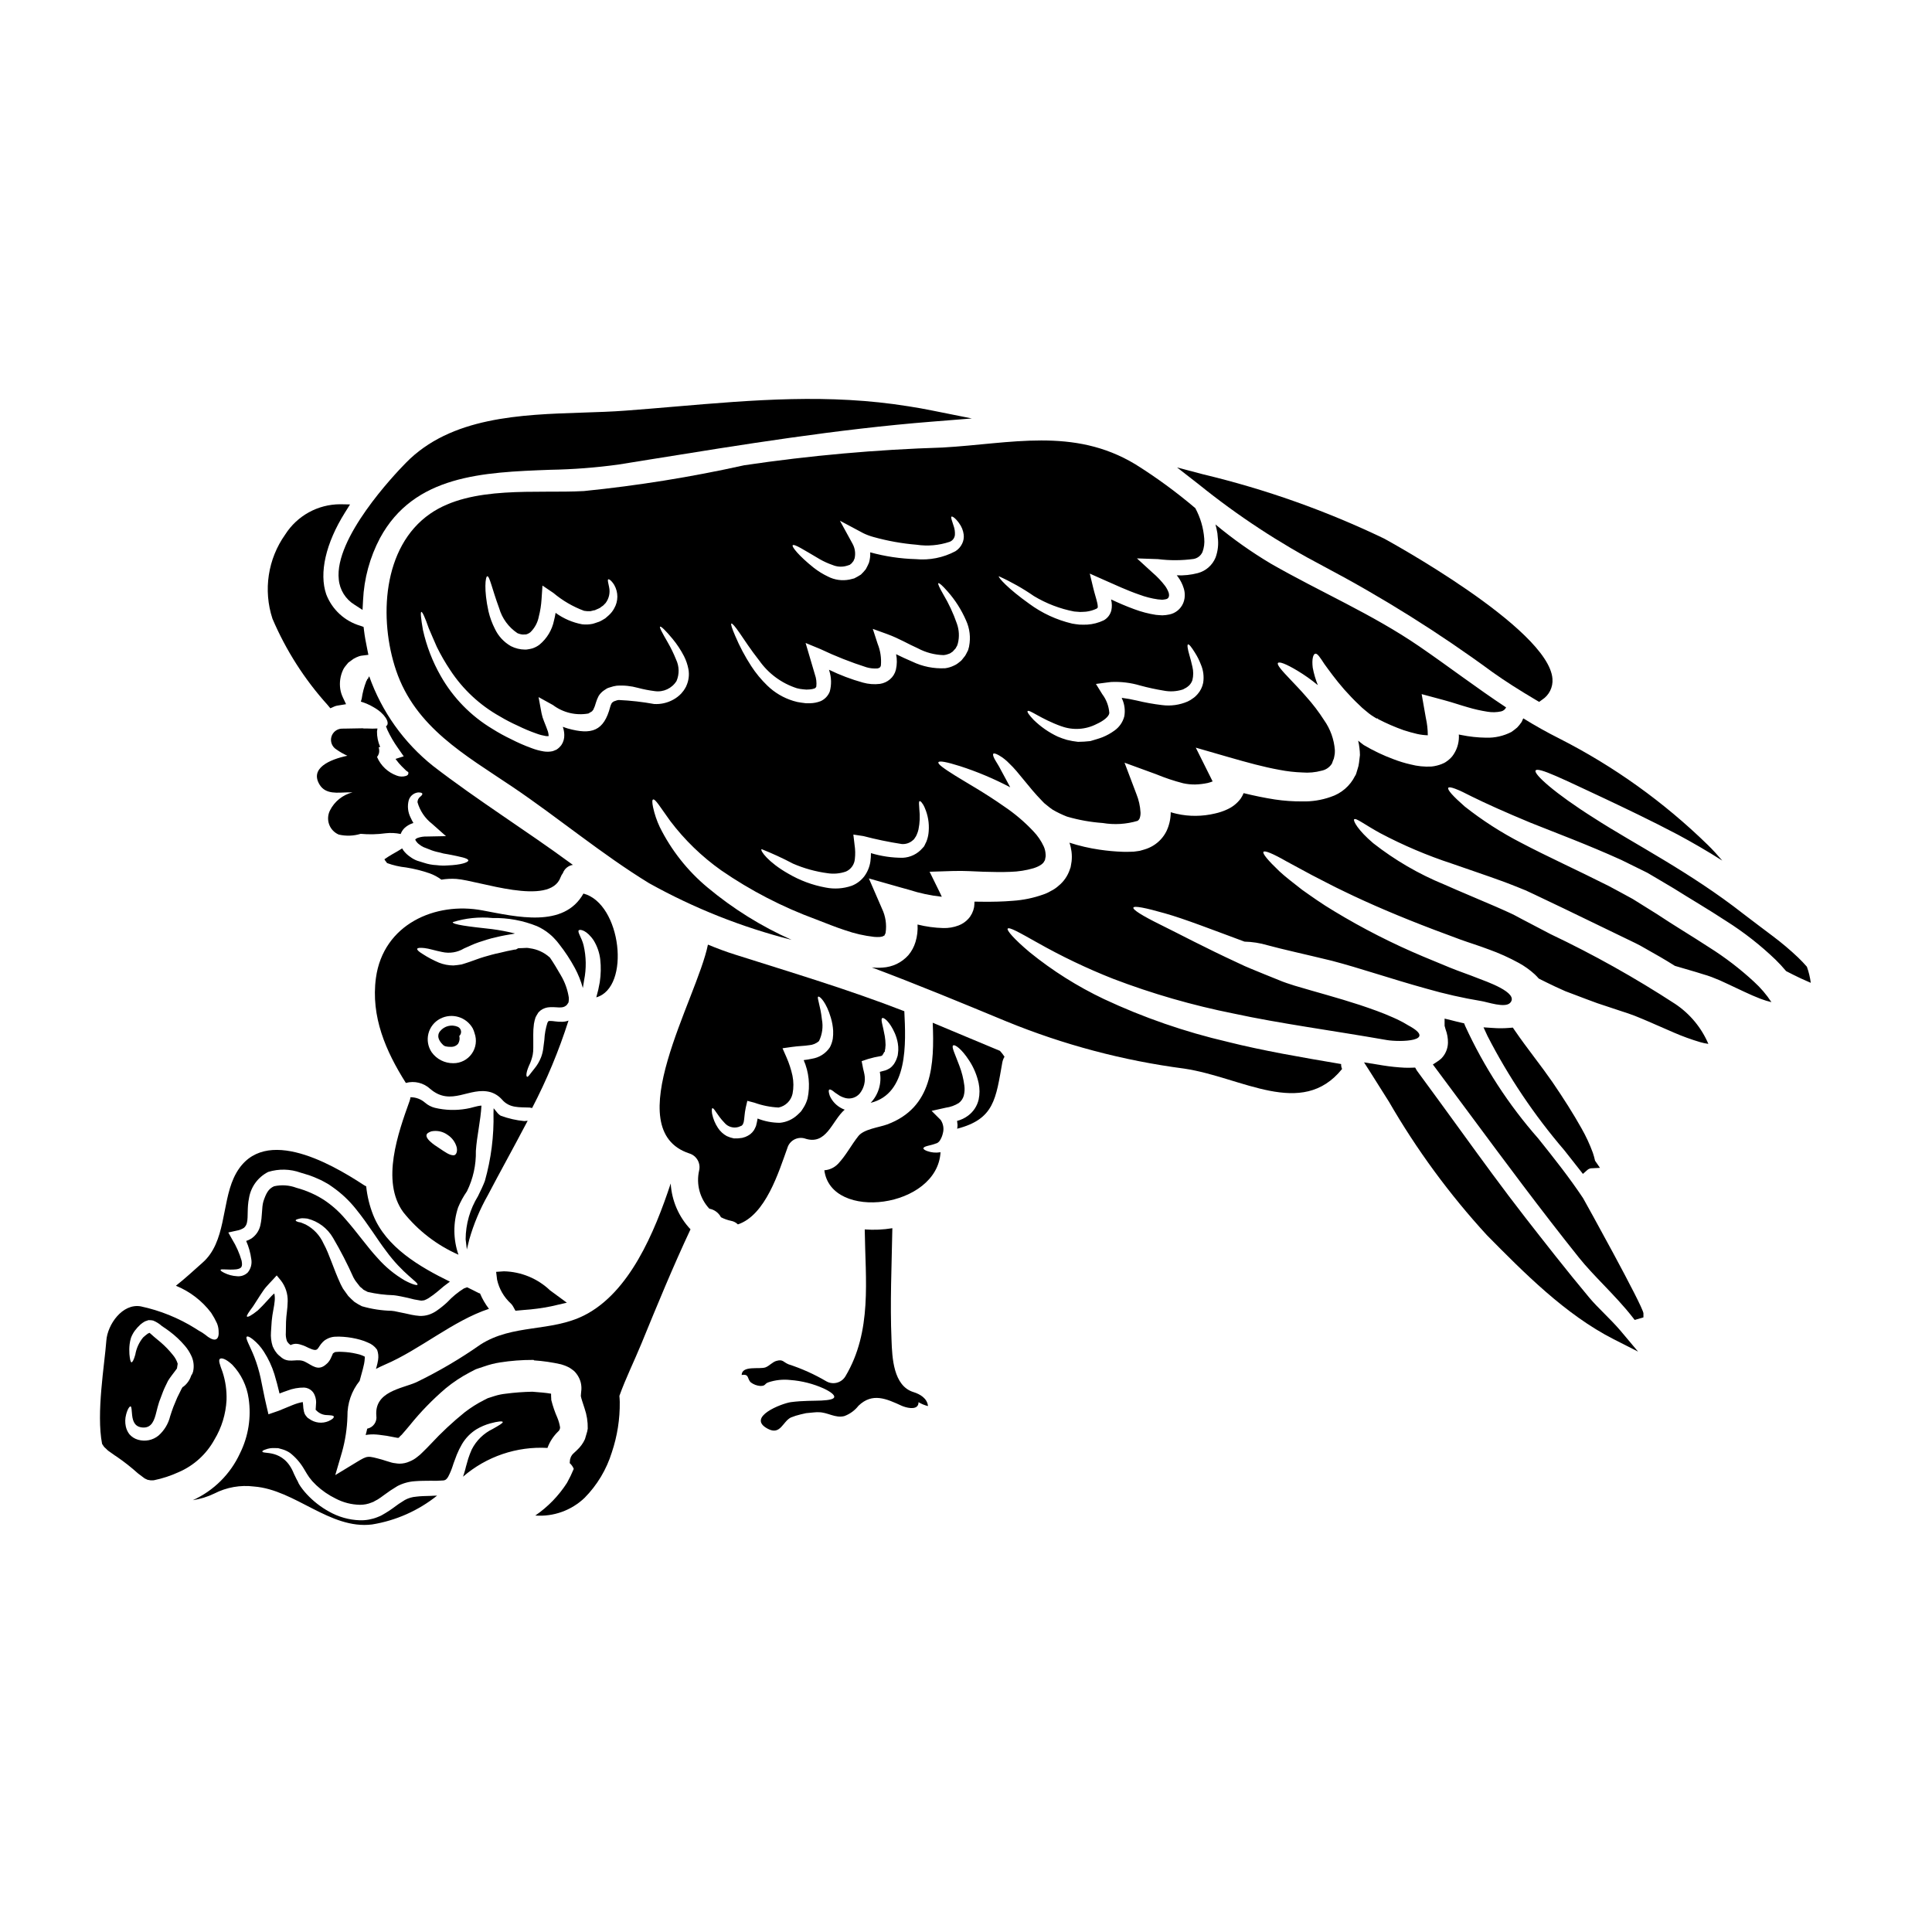
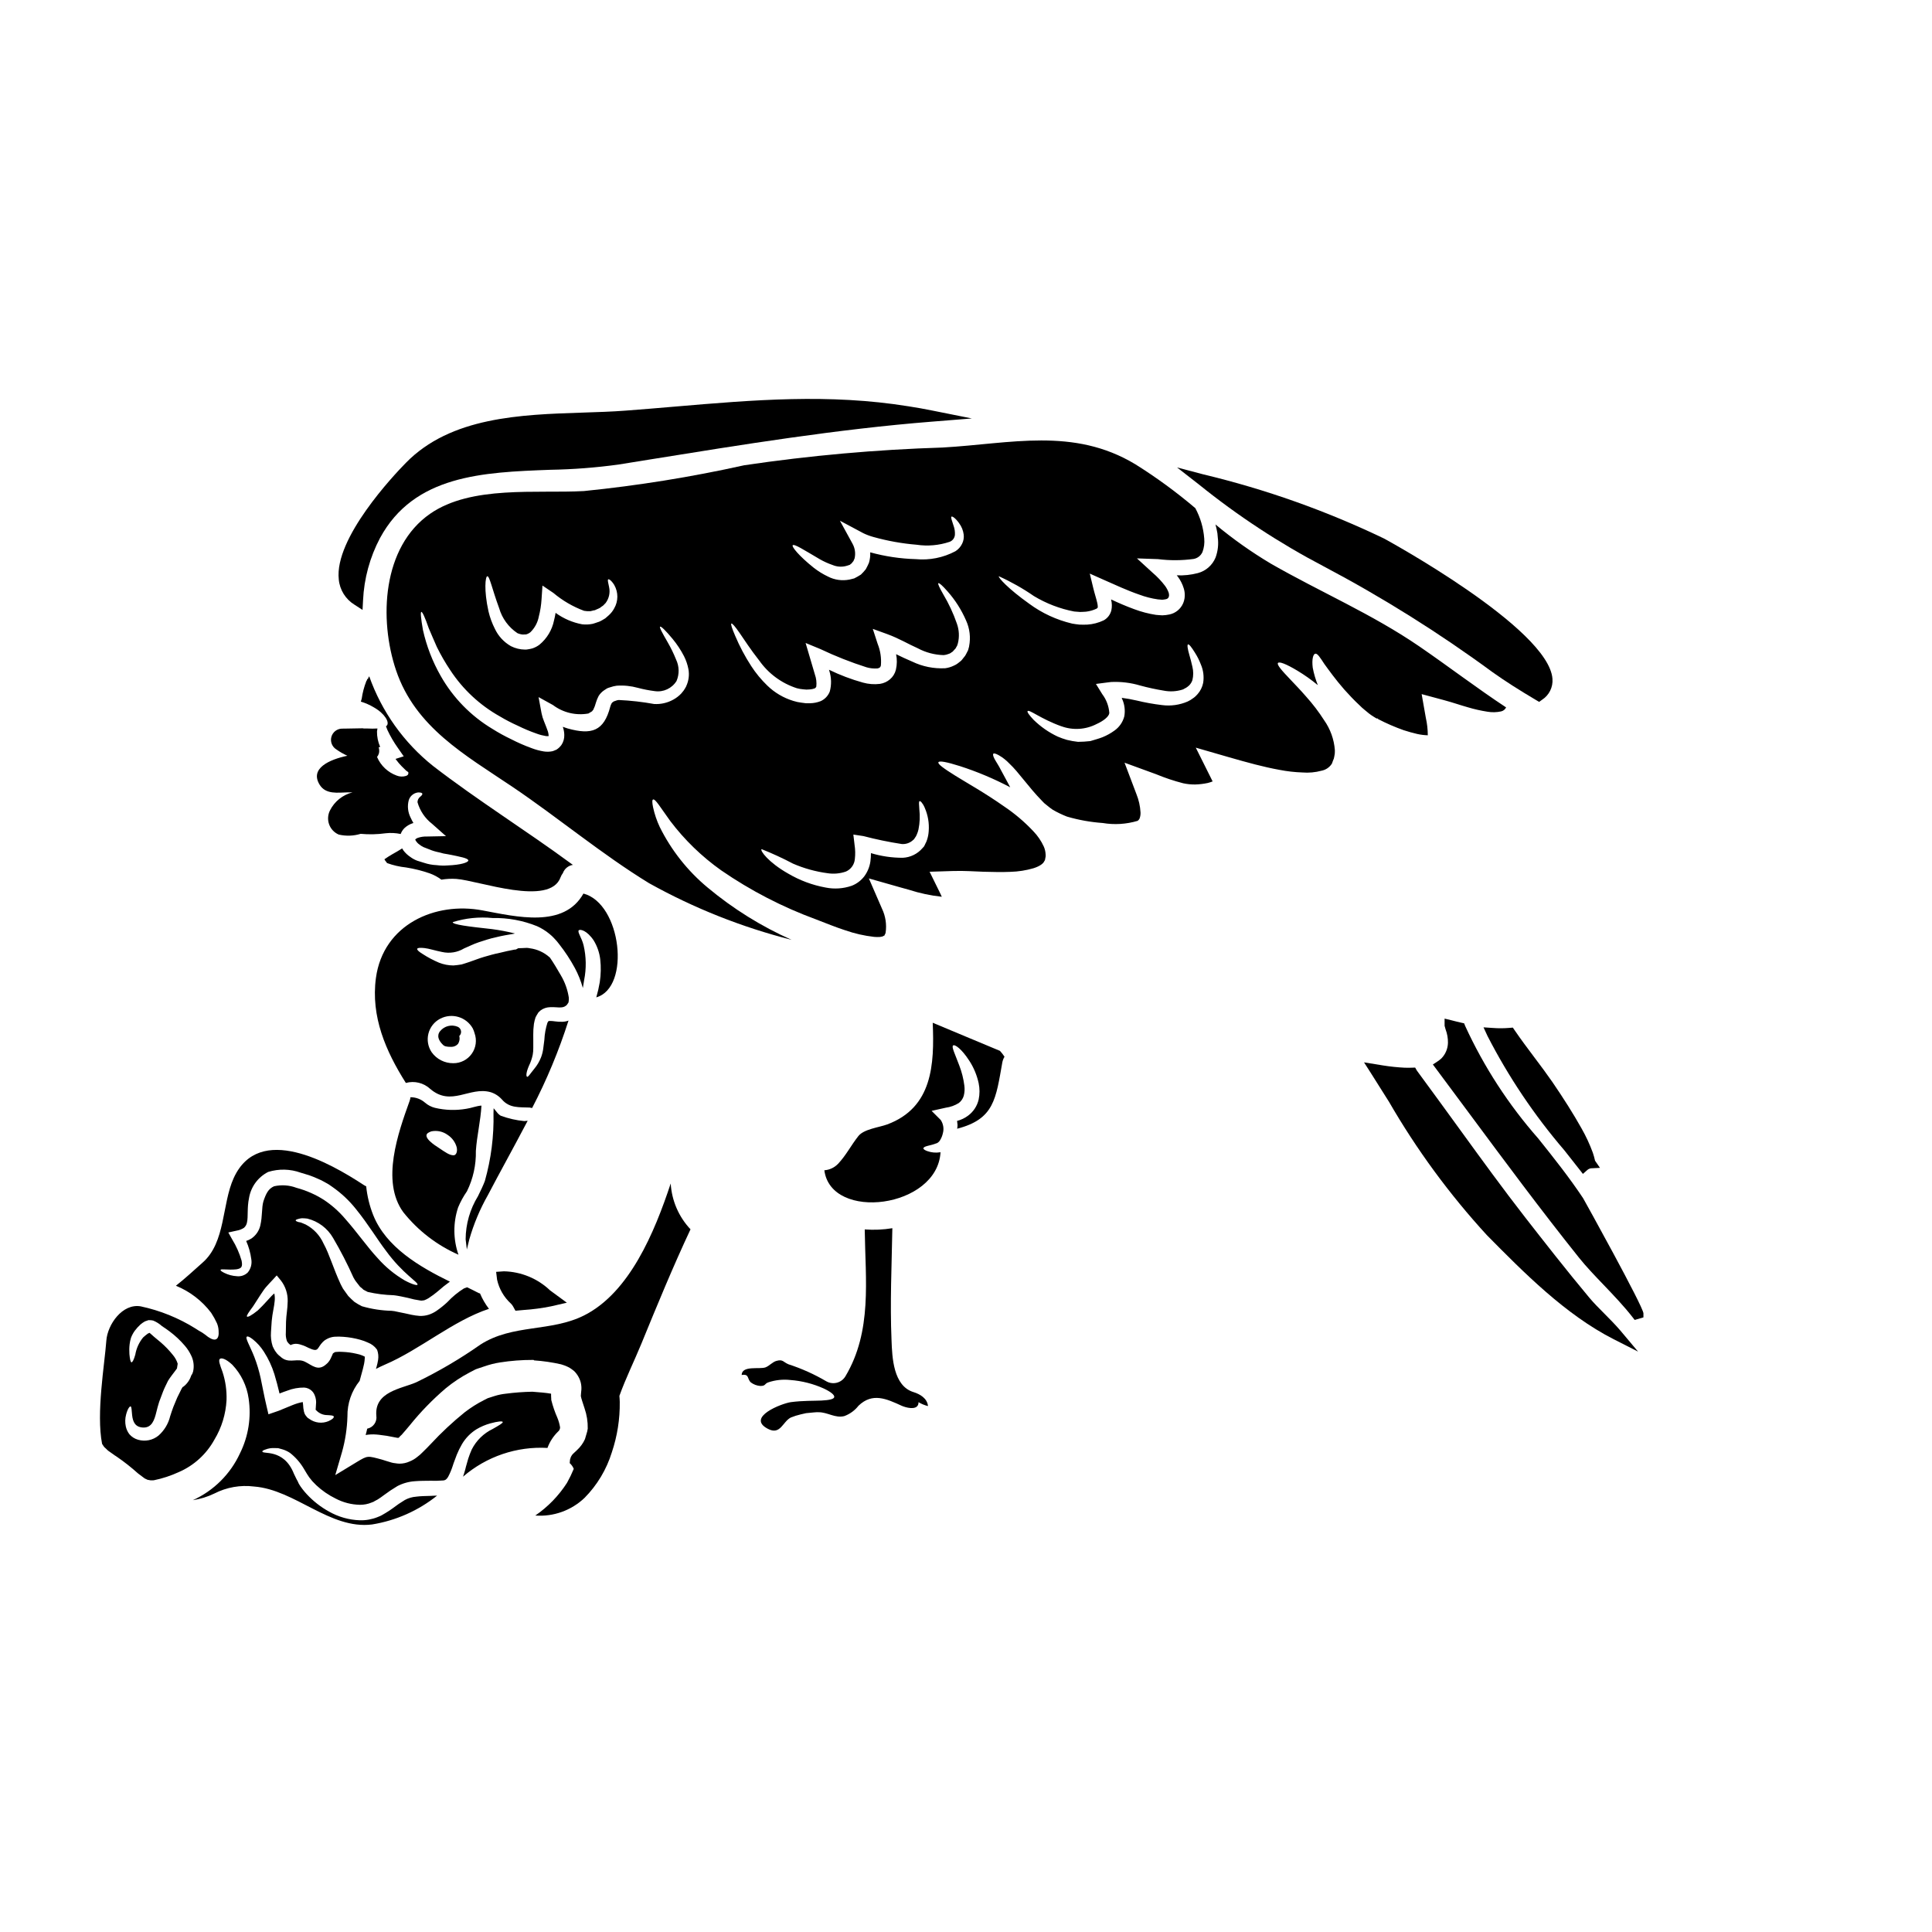
<svg xmlns="http://www.w3.org/2000/svg" fill="#000000" width="800px" height="800px" version="1.1" viewBox="144 144 512 512">
  <g>
-     <path d="m240.94 324.43-0.023 0.023h0.047c0.016-0.012 0.023-0.031 0.027-0.051z" />
    <path d="m262.18 421.31c0.363 0.078 0.734 0.117 1.109 0.113h0.461c0.629-0.031 1.215-0.312 1.629-0.785 0.402-0.621 0.523-1.379 0.34-2.09 0.371-0.344 0.543-0.852 0.453-1.348-0.09-0.5-0.43-0.914-0.895-1.105-1.629-0.676-3.508-0.203-4.629 1.156-0.43 0.488-1.18 1.828 0.844 3.731h-0.004c0.199 0.168 0.438 0.281 0.691 0.328z" />
    <path d="m302.02 408.31c9.195-2.613 6.656-24.871-3.402-27.508-5.199 9.242-17.672 6.16-26.766 4.461-12.473-2.363-26.277 3.672-28.227 17.898-1.383 10.234 2.613 19.426 7.934 27.832l0.004-0.004c2.273-0.621 4.707-0.027 6.438 1.574 5.598 4.805 10.402-0.668 15.973 0.863v-0.004c1.172 0.355 2.219 1.031 3.035 1.945 2.019 2.363 4.633 2.023 7.344 2.144 0.223 0.027 0.445 0.07 0.664 0.125 3.871-7.434 7.094-15.184 9.641-23.168-0.523 0.195-1.07 0.301-1.625 0.316-1.406 0.051-2.516-0.246-3.148-0.219h-0.004c-0.129-0.012-0.262-0.004-0.391 0.023 0-0.027 0.008-0.055 0.023-0.074-0.09 0.055-0.176 0.121-0.25 0.195l-0.023 0.051c-0.031 0.086-0.082 0.16-0.148 0.223-0.48 1.492-0.762 3.043-0.836 4.609-0.102 0.84-0.199 1.602-0.301 2.344l0.004-0.004c-0.105 0.766-0.297 1.52-0.566 2.242-0.43 1.113-1.039 2.144-1.801 3.059-1.082 1.309-1.648 2.289-1.922 2.117-0.273-0.172-0.273-1.105 0.516-2.934v0.004c0.449-0.918 0.781-1.887 0.988-2.887 0.109-0.602 0.16-1.211 0.148-1.82v-2.266c-0.023-0.816 0-1.699 0.027-2.613l0.145-1.48v-0.004c0.098-0.582 0.238-1.16 0.422-1.723 0.176-0.355 0.371-0.703 0.59-1.035l0.145-0.246 0.027-0.023 0.145-0.148v-0.023l0.051-0.023 0.047-0.051c0.098-0.098 0.148-0.145 0.324-0.297v-0.004c0.715-0.531 1.574-0.832 2.465-0.859 1.383-0.074 2.363 0.145 3.106 0.047 0.574-0.039 1.105-0.305 1.48-0.742v-0.023l0.121-0.172 0.223-0.344c0.121-0.195-0.027-0.172 0.047-0.246h0.004c0.059-0.344 0.074-0.691 0.051-1.035-0.312-2.086-1.023-4.09-2.098-5.906-0.938-1.625-1.898-3.254-2.934-4.758-0.023 0-0.023-0.023-0.047-0.023-1.473-1.324-3.312-2.168-5.277-2.414-0.266-0.062-0.539-0.094-0.812-0.102l-1.086 0.051-0.664 0.023-0.492 0.023-0.594 0.324-0.441 0.047c-1.406 0.273-2.394 0.469-3.844 0.84-1.504 0.297-2.809 0.691-4.117 1.062-1.309 0.371-2.688 0.938-3.938 1.355-0.691 0.246-1.383 0.445-2.07 0.664-0.738 0.121-1.48 0.223-2.195 0.273v-0.004c-1.301-0.008-2.586-0.258-3.797-0.738-1.52-0.641-2.981-1.418-4.363-2.32-1.008-0.613-1.504-1.082-1.406-1.355 0.098-0.273 0.762-0.32 1.926-0.195 1.16 0.121 2.859 0.688 4.656 1.035 1.988 0.453 4.07 0.117 5.816-0.934 1.258-0.52 2.441-1.156 3.938-1.652 1.496-0.496 3.059-1.008 4.609-1.332 1.555-0.395 3.082-0.641 4.562-0.887l0.395-0.098h-0.004c-2.012-0.504-4.055-0.891-6.113-1.16-6.336-0.688-10.449-1.207-10.379-1.848 3.418-1.07 7.016-1.441 10.578-1.086 4.035-0.086 8.043 0.652 11.785 2.168 0.559 0.25 1.102 0.539 1.625 0.863 0.582 0.348 1.133 0.742 1.652 1.18 0.488 0.383 0.941 0.812 1.355 1.281l0.297 0.324 0.223 0.242 0.145 0.172 0.566 0.715c1.559 1.98 2.941 4.086 4.141 6.301 0.902 1.68 1.613 3.461 2.121 5.301 0.121-0.715 0.246-1.406 0.348-2.144 0.602-3.035 0.551-6.16-0.152-9.172-0.492-2.047-1.746-3.574-1.254-3.996 0.344-0.297 2.094-0.023 3.938 2.711v0.004c0.918 1.508 1.508 3.199 1.723 4.953 0.23 2.035 0.188 4.09-0.121 6.113-0.23 1.352-0.535 2.688-0.918 4.004zm-41.387 5.668c3.106-1.629 6.941-0.492 8.66 2.566 0.195 0.398 0.355 0.82 0.469 1.254 0.66 1.832 0.387 3.871-0.742 5.457-1.125 1.59-2.957 2.527-4.902 2.504-2.269 0.02-4.402-1.062-5.719-2.906-0.977-1.449-1.289-3.242-0.863-4.938 0.426-1.691 1.551-3.125 3.098-3.938z" />
    <path d="m233.78 297.56c0.254 2.762 1.797 5.242 4.16 6.691l2.137 1.383 0.137-2.543c0.262-5.758 1.793-11.387 4.484-16.484 9.055-16.75 27.34-17.438 45.031-18.105 6.078-0.102 12.145-0.566 18.168-1.391l8.305-1.34c24.445-3.938 49.727-8.047 74.785-10.031l10.566-0.844-10.395-2.078c-2.117-0.426-4.262-0.824-6.41-1.145-21.094-3.391-40.934-1.703-61.949 0.086-4.301 0.367-8.633 0.734-12.988 1.059-3.629 0.277-7.402 0.395-11.414 0.527-16.379 0.531-34.938 1.133-46.84 13.32-3.195 3.25-18.992 19.977-17.777 30.895z" />
-     <path d="m230.83 330.84 0.711 0.859 1.016-0.449c0.242-0.113 0.496-0.191 0.754-0.238l2.398-0.395-0.828-1.758c-0.348-0.715-0.586-1.477-0.707-2.262-0.258-1.746 0.008-3.523 0.758-5.117 0.156-0.324 0.352-0.629 0.574-0.906l0.789-0.961 1.367-1h-0.004c0.488-0.293 1.008-0.531 1.543-0.715 0.277-0.086 0.562-0.141 0.852-0.168l1.574-0.195-0.32-1.574c-0.336-1.633-0.648-3.269-0.844-4.91l-0.109-0.902-0.852-0.312 0.004 0.004c-4.156-1.211-7.508-4.297-9.055-8.344-1.93-5.637-0.133-13.512 4.93-21.605l1.383-2.211-2.606-0.047c-5.906 0.008-11.395 3.027-14.566 8.008-4.606 6.481-5.863 14.762-3.391 22.316 3.574 8.387 8.52 16.117 14.629 22.883z" />
    <path d="m267.72 475.13 0.641-2.637c1.168-4.106 2.828-8.059 4.934-11.773 1.574-3.023 3.219-6.043 4.856-9.078 1.77-3.269 3.543-6.555 5.269-9.84l0.422-0.789-0.902 0.082 0.004 0.004c-2.137-0.199-4.238-0.68-6.25-1.422-0.406-0.25-0.758-0.578-1.039-0.961l-0.84-1.023-0.035 1.324v-0.004c0.141 6.066-0.633 12.117-2.285 17.957-0.465 1.242-1.121 2.594-1.824 4.027-2.117 3.438-3.25 7.387-3.273 11.426z" />
    <path d="m282.67 312.2h0.035l0.023-0.023c-0.074 0.008-0.152 0-0.223-0.023h-0.074l0.098 0.023z" />
    <path d="m267.75 459.7c1.633-3.324 2.441-6.992 2.359-10.699 0.273-4.043 1.258-7.938 1.48-12.004-1.309 0.074-2.613 0.641-3.996 0.84-2.766 0.484-5.598 0.398-8.332-0.25-0.973-0.246-1.879-0.719-2.637-1.379-1.062-0.93-2.434-1.438-3.844-1.43-0.043 0.328-0.117 0.648-0.223 0.961-3.031 8.457-7.644 21.273-1.699 29.484 3.891 4.894 8.918 8.77 14.641 11.289-1.41-4.051-1.445-8.453-0.098-12.523 0.625-1.508 1.414-2.945 2.348-4.289zm-3.453-9.539c-1.156 0.051-2.289-0.812-4.019-1.969-1.012-0.641-4.387-2.809-2.883-3.938h0.004c0.281-0.18 0.586-0.324 0.902-0.43 1.512-0.312 3.086 0.027 4.332 0.938 1.195 0.773 2.059 1.969 2.414 3.352 0.223 1.184-0.199 1.973-0.766 2.047z" />
    <path d="m494.79 294.09c15.598 8.238 30.562 17.617 44.777 28.062 3.324 2.363 6.977 4.688 11.484 7.359l0.828 0.492 0.789-0.559h-0.004c1.875-1.203 2.934-3.34 2.754-5.562-0.996-13.402-44.25-36.965-44.68-37.188-15.301-7.34-31.336-13.031-47.844-16.98l-6.969-1.836 5.688 4.426c10.316 8.336 21.426 15.633 33.176 21.785z" />
    <path d="m341.17 267.31c-13.996 3.109-28.16 5.387-42.422 6.824-12.594 0.691-29.805-1.551-40.727 5.992-12.746 8.801-13.629 28.004-9.055 41.535 5.117 15.109 18.336 22.434 30.812 30.84 12.254 8.266 23.641 17.848 36.285 25.586v-0.004c11.871 6.606 24.551 11.641 37.715 14.984-8.027-3.57-15.52-8.238-22.266-13.871-5.293-4.402-9.605-9.859-12.668-16.023-0.789-1.676-1.387-3.438-1.777-5.25-0.246-1.23-0.273-1.926 0-2.047 0.273-0.121 0.762 0.371 1.504 1.383 0.738 1.012 1.773 2.488 3.031 4.285 3.812 5.043 8.375 9.465 13.535 13.117 7.793 5.367 16.23 9.73 25.117 12.988 2.688 1.035 5.082 2.019 7.719 2.883v-0.004c2.481 0.871 5.051 1.457 7.664 1.754 0.516 0.047 1.035 0.055 1.551 0.023 0.223-0.055 0.441-0.094 0.668-0.125 0.02 0 0.035-0.008 0.051-0.023l0.469-0.246 0.121-0.074h-0.098l0.023-0.047c0.129-0.18 0.219-0.379 0.27-0.59 0.328-2.18-0.008-4.402-0.957-6.391l-3.477-8.012 8.43 2.394c0.711 0.195 1.477 0.418 2.215 0.613v0.004c2.824 0.91 5.731 1.527 8.68 1.848-0.121-0.297-0.246-0.566-0.395-0.863l-2.836-5.769 6.141-0.195c3.227-0.098 5.621 0.121 8.16 0.195 2.539 0.074 4.902 0.121 7.148 0.023h-0.004c2.07-0.055 4.125-0.379 6.113-0.961 1.75-0.566 2.637-1.281 2.887-1.969l0.051-0.047 0.023-0.051h0.023l0.051-0.219c0.062-0.25 0.109-0.508 0.145-0.762 0.027-0.223 0.027-0.449 0-0.672-0.031-0.688-0.191-1.363-0.465-1.996-0.691-1.512-1.633-2.894-2.789-4.09-2.32-2.465-4.91-4.668-7.723-6.555-5.227-3.676-9.84-6.215-12.918-8.137-3.078-1.922-4.723-3.106-4.512-3.574 0.211-0.469 2.168-0.098 5.695 1.012 4.602 1.484 9.062 3.363 13.336 5.617-0.961-1.746-1.75-3.324-2.391-4.438-0.641-1.309-1.359-2.316-1.75-3.055-0.395-0.734-0.492-1.234-0.324-1.406 0.168-0.168 0.641-0.027 1.383 0.371 1.074 0.605 2.047 1.371 2.887 2.269 2.418 2.242 4.981 6.137 8.555 9.785h-0.004c0.418 0.48 0.887 0.914 1.406 1.281 0.488 0.414 1 0.801 1.527 1.16 1.203 0.691 2.453 1.293 3.746 1.797 3.086 0.902 6.262 1.473 9.469 1.699 3.082 0.523 6.246 0.328 9.246-0.566 0.258-0.172 0.457-0.418 0.566-0.711 0.164-0.484 0.238-0.992 0.219-1.504-0.094-1.695-0.469-3.359-1.109-4.934l-3.129-8.266 8.379 3.059c2.324 0.965 4.715 1.762 7.152 2.391 1.051 0.23 2.129 0.34 3.203 0.324 1.113-0.031 2.215-0.164 3.305-0.395 0.441-0.113 0.879-0.25 1.305-0.418l-4.465-8.949 8.875 2.562c4.723 1.355 9.074 2.562 13.312 3.324 2.004 0.391 4.031 0.621 6.066 0.691 1.707 0.141 3.426-0.02 5.078-0.469 1.082-0.207 2.039-0.836 2.66-1.75l0.051-0.074 0.07-0.145 0.246-0.691 0.004-0.004c0.184-0.352 0.301-0.738 0.348-1.133 0.023-0.238 0.062-0.477 0.121-0.711 0.051-0.273 0-0.668 0.023-0.988-0.223-2.832-1.199-5.551-2.836-7.871-1.418-2.219-3.016-4.316-4.777-6.273-1.551-1.797-3.008-3.277-4.164-4.512-2.363-2.465-3.625-3.938-3.305-4.387 0.32-0.453 2.144 0.223 5.18 2.047 1.848 1.109 3.609 2.356 5.273 3.723 0.047 0.027 0.086 0.059 0.121 0.102-0.602-1.5-1.055-3.051-1.355-4.637-0.273-2.289 0.121-3.523 0.641-3.695 0.59-0.172 1.309 0.988 2.465 2.754 1.156 1.574 2.859 3.996 5.273 6.754 1.23 1.359 2.562 2.809 4.117 4.242 0.715 0.762 1.574 1.355 2.391 2.07 0.41 0.32 0.84 0.617 1.285 0.887l0.641 0.395 0.348 0.125 0.047-0.172 0.121 0.273v-0.004c2.18 1.133 4.438 2.113 6.754 2.934 1.207 0.395 2.445 0.738 3.625 1.012 0.918 0.199 1.848 0.316 2.789 0.344-0.004-1.551-0.18-3.098-0.52-4.613l-1.109-6.297 5.945 1.602c2.465 0.668 4.328 1.336 6.262 1.875h-0.004c1.703 0.512 3.441 0.906 5.199 1.18 1.211 0.211 2.449 0.188 3.648-0.074 0.582-0.129 1.074-0.52 1.332-1.059-7.812-5.152-15.207-10.82-23-16.168-12.523-8.582-26.254-14.422-39.359-21.938v-0.004c-5.152-3.066-10.059-6.539-14.664-10.379 0.098 0.348 0.195 0.715 0.273 1.109l0.242 1.23 0.098 1.086v0.004c0.242 1.805 0.039 3.641-0.59 5.348-0.836 2.027-2.566 3.547-4.684 4.113-1.828 0.48-3.715 0.68-5.598 0.594 0.094 0.141 0.203 0.273 0.32 0.395 0.676 0.918 1.191 1.941 1.527 3.031 0.207 0.645 0.301 1.32 0.273 2-0.004 0.414-0.062 0.828-0.172 1.23-0.07 0.27-0.164 0.531-0.273 0.789-0.66 1.504-2.012 2.598-3.621 2.93-0.617 0.133-1.242 0.207-1.875 0.227-0.566-0.051-1.133-0.051-1.676-0.121-1.969-0.301-3.902-0.809-5.769-1.508-2.168-0.789-4.188-1.672-6.137-2.586 0.023 0.035 0.031 0.078 0.023 0.121 0.223 0.902 0.238 1.844 0.051 2.754-0.27 1.133-1.004 2.102-2.023 2.664-1.367 0.652-2.848 1.039-4.359 1.137-0.715 0.047-1.383 0-2.047 0-0.664-0.074-1.309-0.148-1.969-0.273-4.113-0.969-7.988-2.762-11.387-5.273-5.621-3.996-8.266-6.981-8.039-7.273 3.25 1.465 6.363 3.223 9.293 5.25 3.289 1.984 6.902 3.371 10.676 4.094 0.516 0.023 1.035 0.074 1.551 0.121 0.52-0.023 1.062-0.023 1.574-0.074 0.984-0.113 1.941-0.387 2.836-0.812 0.273-0.223 0.246-0.223 0.301-0.371l-0.004 0.004c0-0.398-0.047-0.797-0.148-1.184-0.246-1.109-0.715-2.492-1.059-3.938l-0.914-3.793 3.598 1.602c3.148 1.383 6.215 2.832 9.516 3.969h0.004c1.59 0.598 3.242 1.02 4.926 1.262 0.395 0.047 0.789 0.047 1.133 0.098 0.316-0.027 0.629-0.066 0.938-0.129 0.566-0.098 0.566-0.344 0.715-0.395 0.051-0.172 0.219-0.543 0.172-0.543-0.047 0 0 0.027 0-0.121h0.004c-0.004-0.23-0.035-0.461-0.098-0.688-0.23-0.633-0.547-1.23-0.938-1.773-0.988-1.301-2.109-2.488-3.356-3.543l-4.117-3.769 5.574 0.195c3.137 0.395 6.312 0.379 9.445-0.047 1.035-0.184 1.914-0.867 2.344-1.828 0.426-1.148 0.586-2.379 0.469-3.598-0.215-2.812-1.02-5.551-2.363-8.035-5.012-4.258-10.328-8.145-15.902-11.633-16.395-9.887-33.105-5.449-50.957-4.441l0.004 0.004c-17.66 0.547-35.27 2.117-52.746 4.711zm-68.039 29.406c0.617-0.098 1.281 3.402 3.148 8.453 0.785 2.715 2.504 5.062 4.856 6.633 0.301 0.125 0.613 0.223 0.934 0.293l0.395 0.051 0.023-0.027h0.023l0.027 0.027h0.367c0.199-0.027 0.594 0 0.617-0.051 0.086-0.043 0.18-0.074 0.273-0.098 0.273-0.109 0.531-0.258 0.762-0.445 1.16-1.129 1.945-2.594 2.242-4.188 0.387-1.5 0.625-3.035 0.719-4.586l0.242-3.602 2.91 1.969c2.414 2.031 5.156 3.629 8.113 4.723 0.559 0.105 1.129 0.141 1.699 0.102 0.246-0.074 0.516-0.125 0.789-0.195 0.074 0 0.371-0.098 0.297-0.027l0.469-0.219c0.324-0.121 0.617-0.273 0.938-0.422l0.52-0.395c0.395-0.172 0.664-0.613 1.012-0.91l-0.004-0.004c0.91-1.211 1.242-2.762 0.91-4.242-0.219-1.133-0.469-1.848-0.219-2.019 0.172-0.121 0.84 0.273 1.602 1.504h-0.004c1.094 1.922 1.086 4.277-0.023 6.188-0.363 0.676-0.836 1.285-1.406 1.801-0.297 0.273-0.641 0.566-0.961 0.84l0.004-0.004c-0.301 0.156-0.586 0.328-0.863 0.516l-0.473 0.246v0.004c-0.227 0.113-0.465 0.203-0.711 0.27-0.422 0.148-0.84 0.297-1.281 0.418h-0.004c-0.922 0.191-1.871 0.234-2.809 0.125-2.539-0.473-4.941-1.512-7.027-3.035-0.105 0.684-0.242 1.359-0.418 2.023-0.512 2.512-1.871 4.773-3.844 6.41-0.566 0.43-1.199 0.762-1.875 0.988-0.379 0.105-0.766 0.188-1.156 0.242-0.27 0.059-0.543 0.082-0.816 0.074-1.293-0.008-2.566-0.32-3.723-0.906-1.855-1.055-3.34-2.656-4.25-4.586-0.75-1.473-1.32-3.031-1.699-4.637-1.262-5.727-0.816-9.227-0.324-9.301zm52.742 29.125c-0.207 0.398-0.438 0.785-0.691 1.156l-0.641 0.789c-0.605 0.637-1.305 1.176-2.07 1.602-1.559 0.875-3.336 1.285-5.117 1.18-3.098-0.562-6.227-0.918-9.367-1.059-0.309 0.023-0.609 0.098-0.891 0.223l-0.492 0.172c-0.027 0.039-0.059 0.07-0.098 0.098l-0.098 0.074c-0.219 0.074-0.246 0.273-0.371 0.395-0.137 0.27-0.242 0.551-0.32 0.84-1.676 6.43-4.91 7.519-11.266 5.742-0.445-0.121-0.867-0.297-1.281-0.445 0 0.051 0.023 0.074 0.023 0.125 0.215 0.652 0.332 1.332 0.348 2.019 0.035 0.953-0.234 1.895-0.766 2.688-0.188 0.246-0.395 0.477-0.617 0.691-0.148 0.148-0.219 0.172-0.32 0.273l-0.148 0.098-0.195 0.148-0.148 0.074-0.195 0.07h-0.004c-0.246 0.121-0.5 0.223-0.766 0.293-0.738 0.152-1.496 0.168-2.242 0.055-1.102-0.176-2.184-0.465-3.227-0.863-1.875-0.68-3.703-1.48-5.477-2.394-1.691-0.805-3.34-1.711-4.926-2.711-5.703-3.414-10.426-8.242-13.707-14.023-2.18-3.816-3.773-7.938-4.723-12.227-0.52-2.984-0.691-4.684-0.422-4.758 0.273-0.074 0.988 1.48 1.969 4.328 0.617 1.383 1.281 3.059 2.144 4.957 1.043 2.121 2.227 4.172 3.543 6.137 3.328 5.082 7.836 9.285 13.137 12.254 1.527 0.914 3.102 1.734 4.727 2.461 1.637 0.812 3.324 1.52 5.051 2.121 0.793 0.293 1.609 0.508 2.441 0.645 0.223 0.027 0.445 0.035 0.664 0.023 0.051-0.051 0.074-0.098 0.051-0.246l0.004-0.004c-0.027-0.324-0.086-0.645-0.176-0.961-0.246-0.789-0.641-1.676-1.035-2.711-0.297-0.695-0.52-1.426-0.664-2.168l-0.789-4.262 3.797 2.094h0.004c2.684 2.027 6.09 2.844 9.402 2.254 0.086-0.039 0.168-0.09 0.246-0.145l0.613-0.371c0.273-0.148 0.172-0.199 0.246-0.273l0.004 0.004c0.031-0.062 0.086-0.105 0.148-0.129 0.328-0.648 0.586-1.336 0.766-2.043 0.176-0.578 0.406-1.141 0.688-1.676 0.375-0.613 0.879-1.137 1.48-1.531l0.418-0.273 0.223-0.145 0.121-0.074c0.09-0.047 0.18-0.086 0.273-0.121l0.613-0.195c0.539-0.188 1.09-0.316 1.652-0.395 1.902-0.137 3.812 0.059 5.644 0.57 1.461 0.387 2.945 0.676 4.441 0.863 2.293 0.34 4.57-0.719 5.789-2.691 0.773-1.816 0.73-3.883-0.121-5.668-0.637-1.59-1.387-3.129-2.242-4.609-1.453-2.512-2.242-3.969-1.996-4.113 0.246-0.145 1.406 0.938 3.301 3.227 1.172 1.414 2.188 2.953 3.031 4.586 0.555 1.094 0.953 2.266 1.18 3.473 0.273 1.516 0.066 3.078-0.586 4.473zm99.414 10.629h0.004c3.051 1.113 6.43 0.898 9.316-0.594 1.75-0.789 3.254-1.926 3.379-2.91l-0.004 0.004c-0.125-1.816-0.773-3.555-1.871-5.008l-1.676-2.711 3.031-0.395 1.012-0.121h-0.004c2.598-0.121 5.199 0.195 7.691 0.938 2.055 0.559 4.137 1.012 6.238 1.352 1.648 0.324 3.352 0.23 4.957-0.27 0.344-0.098 0.613-0.344 0.934-0.465h-0.004c0.312-0.191 0.602-0.418 0.867-0.668 0.379-0.391 0.664-0.863 0.84-1.379 0.289-1.164 0.289-2.379 0-3.543-0.246-1.156-0.543-2.195-0.789-3.059-0.492-1.699-0.641-2.754-0.371-2.859 0.273-0.102 0.891 0.664 1.852 2.215v0.004c0.613 0.957 1.125 1.973 1.527 3.035 0.676 1.539 0.898 3.242 0.641 4.902-0.219 1.117-0.727 2.156-1.48 3.008-0.219 0.246-0.32 0.324-0.492 0.52l-0.246 0.219-0.07 0.051-0.125 0.121-0.047 0.023-0.172 0.121-0.004 0.004c-0.449 0.352-0.938 0.648-1.457 0.891-2.137 0.93-4.488 1.262-6.801 0.961-2.266-0.27-4.512-0.672-6.731-1.211-1.309-0.305-2.633-0.543-3.969-0.711l0.145 0.371h0.004c0.621 1.418 0.809 2.984 0.543 4.512-0.391 1.535-1.316 2.879-2.613 3.793-0.977 0.711-2.031 1.297-3.148 1.75-0.988 0.395-2.219 0.711-3.254 1.035h-0.004c-1.078 0.125-2.164 0.191-3.254 0.199-0.988-0.105-1.969-0.277-2.934-0.52-0.844-0.242-1.676-0.539-2.484-0.887-2.344-1.109-4.484-2.602-6.34-4.414-1.207-1.281-1.773-2.094-1.602-2.316 0.398-0.551 3.504 2.07 8.957 4.019zm-35.605 30.074c-0.109 0.359-0.258 0.707-0.445 1.035l-0.219 0.473-0.074 0.121v0.023l-0.145 0.219-0.051 0.027-0.051 0.07-0.223 0.246h-0.004c-1.312 1.539-3.203 2.465-5.227 2.562-2.856 0.008-5.699-0.41-8.434-1.234 0.008 0.742-0.043 1.484-0.148 2.219-0.203 1.398-0.746 2.727-1.574 3.871-0.863 1.152-2.035 2.043-3.379 2.562-2.219 0.766-4.598 0.93-6.898 0.469-3.504-0.637-6.867-1.891-9.938-3.699-5.227-2.957-7.519-6.113-7.051-6.484l0.004 0.004c2.844 1.133 5.625 2.414 8.332 3.844 2.922 1.266 6.008 2.121 9.168 2.539 1.629 0.25 3.297 0.098 4.856-0.445 1.34-0.59 2.246-1.867 2.363-3.324 0.145-1.238 0.121-2.492-0.074-3.723l-0.324-2.754 2.613 0.395 0.004-0.004c3.371 0.883 6.789 1.594 10.234 2.121 1.121 0.078 2.227-0.324 3.035-1.109l0.145-0.125 0.051-0.023v-0.023l0.242-0.371c0.199-0.246 0.355-0.523 0.469-0.816 0.203-0.449 0.359-0.922 0.469-1.402 0.359-1.754 0.434-3.547 0.227-5.324-0.074-1.309-0.195-2.074 0.074-2.172 0.195-0.098 0.812 0.469 1.379 1.801l-0.004 0.004c0.836 1.922 1.191 4.019 1.035 6.109-0.043 0.789-0.191 1.57-0.438 2.32zm11.145-51.246-0.273 1.012c-0.172 0.371-0.371 0.711-0.543 1.059-0.152 0.316-0.352 0.605-0.594 0.859l-0.543 0.691-0.195 0.195-0.051 0.047-0.121 0.098-0.219 0.172-0.469 0.371-0.004 0.004c-0.316 0.242-0.664 0.441-1.035 0.594-0.723 0.352-1.496 0.586-2.293 0.691-3.012 0.156-6.012-0.445-8.727-1.754-1.43-0.59-2.859-1.281-4.285-1.969v0.004c0.277 1.352 0.258 2.746-0.051 4.094-0.238 1-0.789 1.898-1.574 2.562-0.758 0.645-1.68 1.062-2.664 1.207-1.508 0.184-3.043 0.066-4.508-0.344-3.09-0.859-6.094-2-8.977-3.402l0.074 0.297 0.004-0.004c0.566 1.777 0.609 3.676 0.121 5.477-0.441 1.145-1.32 2.066-2.441 2.562-0.879 0.34-1.812 0.523-2.754 0.543-0.395 0-0.543 0.023-1.156 0l-1.133-0.148h-0.004c-0.738-0.082-1.465-0.242-2.172-0.469-2.602-0.789-4.977-2.191-6.922-4.09-1.594-1.543-3.012-3.258-4.219-5.117-1.668-2.562-3.102-5.269-4.289-8.086-0.84-1.969-1.207-3.082-0.988-3.203s0.988 0.762 2.195 2.512c1.207 1.746 2.859 4.328 5.176 7.273h0.004c2.434 3.465 5.93 6.043 9.957 7.344 0.555 0.152 1.125 0.25 1.699 0.297l0.863 0.074c0.074 0 0.617-0.023 0.891-0.047h-0.004c0.449-0.031 0.887-0.121 1.309-0.273 0.191-0.102 0.336-0.266 0.418-0.469 0.121-1.082-0.004-2.176-0.371-3.203-0.418-1.434-0.863-2.863-1.277-4.328l-1.191-4.039 3.938 1.625c3.961 1.883 8.047 3.496 12.227 4.828 0.926 0.266 1.895 0.367 2.859 0.301 0.238-0.031 0.465-0.121 0.656-0.262 0.141-0.141 0.234-0.324 0.273-0.52 0.168-1.961-0.129-3.938-0.867-5.766l-1.277-3.938 3.82 1.383c3.227 1.18 5.644 2.684 8.133 3.769v0.004c2.106 1.121 4.441 1.738 6.828 1.797 0.449-0.035 0.891-0.145 1.309-0.316 0.211-0.059 0.41-0.148 0.59-0.273l0.246-0.195 0.148-0.074 0.07-0.051 0.027-0.023 0.492-0.543 0.297-0.32c0.051-0.098 0.074-0.172 0.121-0.246l0.004-0.004c0.074-0.164 0.164-0.32 0.27-0.469l0.195-0.613c0.43-1.73 0.332-3.551-0.27-5.227-0.93-2.695-2.137-5.293-3.598-7.742-1.012-1.773-1.504-2.809-1.309-2.957 0.195-0.145 1.059 0.59 2.441 2.168 2.023 2.285 3.672 4.875 4.887 7.672 0.992 2.148 1.277 4.555 0.82 6.879zm-4.117-31.949c-0.418-1.406-0.816-2.238-0.543-2.441 0.195-0.121 1.012 0.348 1.996 1.727h-0.004c0.672 0.895 1.098 1.949 1.234 3.055 0.094 0.824-0.051 1.652-0.418 2.394-0.391 0.82-1.008 1.512-1.777 1.996-3.219 1.715-6.871 2.441-10.5 2.098-4.086-0.113-8.141-0.719-12.082-1.805 0.051 0.941-0.066 1.887-0.34 2.789-0.25 0.578-0.531 1.148-0.84 1.699-0.395 0.496-0.824 0.969-1.281 1.406-0.574 0.371-1.164 0.707-1.777 1.012-0.492 0.148-0.863 0.195-1.277 0.32v-0.004c-1.938 0.383-3.945 0.098-5.695-0.809-1.32-0.629-2.57-1.398-3.723-2.297-4.043-3.227-5.863-5.594-5.621-5.965 0.348-0.52 3.008 1.23 7.148 3.648v0.004c1.09 0.625 2.238 1.145 3.426 1.551 1.098 0.465 2.316 0.57 3.477 0.293 0.391-0.098 0.777-0.223 1.156-0.367 0.102-0.156 0.25-0.273 0.422-0.344 0.133-0.215 0.289-0.414 0.469-0.594 0.094-0.254 0.199-0.5 0.316-0.738 0.309-1.332 0.105-2.731-0.566-3.918l-3.324-6.066 6.188 3.301v0.004c0.871 0.418 1.777 0.758 2.711 1.012 3.731 1.043 7.555 1.73 11.414 2.047 2.938 0.438 5.938 0.176 8.754-0.766 0.789-0.293 1.336-1.012 1.406-1.852 0.051-0.816-0.07-1.641-0.352-2.41z" />
    <path d="m279.36 489.43 0.324 0.359v-0.004c0.109 0.141 0.207 0.289 0.293 0.441l0.621 1.133 2.234-0.203h0.004c2.418-0.16 4.824-0.484 7.199-0.965l4.184-0.961-4.434-3.258c-3.305-3.152-7.668-4.957-12.234-5.062l-2.07 0.145 0.25 2.059v0.004c0.531 2.426 1.797 4.633 3.629 6.312z" />
    <path d="m569.12 492.07c-1.379-1.391-2.754-2.754-3.938-4.176-6.035-7.211-12.113-15.012-17.004-21.281-5.852-7.519-11.574-15.398-17.102-23.016-3.785-5.211-7.57-10.422-11.598-15.891l-0.445-0.789-0.891 0.035c-0.629 0.023-1.254 0.023-1.871 0l0.004 0.004c-1.918-0.098-3.832-0.297-5.727-0.598l-5.066-0.824 1.785 2.793c1.605 2.512 3.195 5.051 4.789 7.594h0.004c7.332 12.703 16.035 24.562 25.949 35.375 9.762 9.887 20.824 21.098 33.629 27.609l6.469 3.289-4.668-5.555c-1.371-1.602-2.871-3.113-4.32-4.57z" />
    <path d="m551.65 445.71c-7.867-8.938-14.387-18.977-19.355-29.801l-0.289-0.719-0.758-0.168c-0.871-0.191-1.719-0.414-2.566-0.629l-1.848-0.453v1.906l0.266 0.961v-0.004c0.434 1.141 0.648 2.356 0.625 3.574-0.039 1.535-0.656 3-1.727 4.102-0.301 0.277-0.625 0.531-0.965 0.758l-1.305 0.863 0.934 1.25c2.918 3.902 5.82 7.809 8.711 11.723 9.375 12.641 19.07 25.719 29.086 38.234 1.891 2.363 4.129 4.699 6.5 7.176 2.629 2.754 5.352 5.594 7.664 8.562l0.586 0.754 2.32-0.68v-1.055c0-1.742-15.84-30.309-16-30.547-3.66-5.5-7.836-10.75-11.879-15.809z" />
    <path d="m391.18 415.04c0.469 11.117-0.074 22.48-12.051 26.941-2.121 0.789-6.215 1.23-7.668 3.106-1.926 2.441-3.231 5.078-5.371 7.344h-0.004c-0.957 1-2.246 1.605-3.625 1.703 1.75 13.629 30 10.055 30.789-4.809-0.055 0.031-0.113 0.047-0.176 0.051-1.117 0.168-2.262 0.059-3.324-0.32-0.664-0.242-1.035-0.492-1.035-0.734 0-0.242 0.395-0.473 1.082-0.641v-0.004c0.863-0.184 1.711-0.434 2.539-0.742 0.367-0.203 0.668-0.512 0.863-0.887 0.312-0.527 0.535-1.102 0.668-1.703 0.336-1.207 0.129-2.5-0.566-3.539l-2.418-2.414 3.769-0.84c1.219-0.164 2.387-0.586 3.43-1.234 0.645-0.484 1.113-1.168 1.328-1.945 0.227-0.887 0.277-1.805 0.148-2.711-0.23-1.805-0.676-3.578-1.332-5.273-1.133-3.059-2.117-4.957-1.648-5.324 0.469-0.371 2.289 0.938 4.262 3.992v-0.004c1.203 1.836 2.055 3.875 2.516 6.019 0.297 1.422 0.297 2.887 0 4.309-0.395 1.707-1.379 3.219-2.785 4.266-0.875 0.66-1.871 1.137-2.934 1.406 0.047 0.371 0.098 0.738 0.121 1.082-0.008 0.332-0.039 0.664-0.098 0.988 9.859-2.562 10.234-7.871 11.98-17.648 0.105-0.508 0.297-0.988 0.566-1.43-0.359-0.551-0.762-1.07-1.207-1.555-5.961-2.449-11.906-5.012-17.82-7.449z" />
-     <path d="m352.65 448.27c0.551-1.957 2.57-3.109 4.539-2.59 5.863 2.047 7.223-4.633 10.672-7.617h-0.004c-0.227-0.07-0.449-0.16-0.664-0.27-1.453-0.699-2.613-1.883-3.277-3.352-0.32-0.938-0.395-1.531-0.145-1.676 0.246-0.145 0.738 0.121 1.48 0.762 0.395 0.297 0.812 0.516 1.254 0.84 0.531 0.301 1.105 0.527 1.699 0.664 1.355 0.281 2.754-0.199 3.648-1.258 1.125-1.414 1.574-3.25 1.234-5.027-0.074-0.492-0.242-1.012-0.344-1.504l-0.395-2.023 1.676-0.566c1.117-0.336 2.254-0.598 3.402-0.785 0.246-0.098 0.246-0.051 0.395-0.195v-0.004c0.191-0.262 0.355-0.539 0.492-0.836l0.023-0.074h0.148l0.023-0.371c0.055-0.211 0.094-0.426 0.121-0.641-0.023-0.32 0.074-0.543 0.051-0.961-0.012-0.727-0.078-1.453-0.195-2.168-0.469-2.754-1.18-4.488-0.691-4.805 0.395-0.301 2.023 0.961 3.352 4.016v-0.004c0.367 0.855 0.633 1.75 0.789 2.664 0.105 0.602 0.145 1.215 0.121 1.824-0.008 0.262-0.035 0.527-0.074 0.785l-0.047 0.371-0.027 0.195v0.047l-0.098 0.297-0.023 0.098h-0.004c-0.203 0.688-0.512 1.336-0.91 1.926-0.277 0.383-0.609 0.723-0.984 1.012-0.387 0.25-0.801 0.453-1.234 0.613-0.594 0.172-1.062 0.273-1.48 0.395v0.051c0.539 2.953-0.367 5.984-2.438 8.16 9.98-2.441 9.34-15.742 8.922-24.281-14.84-5.766-29.652-10.18-44.871-15.012-2.441-0.762-4.832-1.676-7.176-2.637-2.887 14.348-23.957 49.055-4.93 55.34h0.004c1.934 0.594 3.07 2.594 2.586 4.562-0.816 3.602 0.199 7.371 2.711 10.078 1.324 0.238 2.461 1.074 3.082 2.266 0.855 0.445 1.77 0.766 2.711 0.961 0.672 0.129 1.289 0.457 1.777 0.938 7.379-2.461 10.852-14.02 13.098-20.207zm-8.871-4.723c-0.27 0.402-0.605 0.762-0.988 1.059-0.391 0.273-0.812 0.508-1.258 0.688-0.273 0.074-0.543 0.172-0.816 0.246l0.004 0.004c-0.734 0.125-1.477 0.176-2.219 0.148-0.656-0.129-1.293-0.336-1.898-0.617-0.945-0.52-1.75-1.266-2.34-2.168-0.754-1.137-1.281-2.41-1.551-3.75-0.125-0.891-0.098-1.383 0.07-1.457 0.445-0.195 1.18 1.727 3.18 3.82l0.004 0.004c0.906 1.098 2.383 1.543 3.746 1.133l0.789-0.32c0.219-0.098 0.121-0.199 0.242-0.223s0.098-0.219 0.172-0.273l0.172-0.469c0.195-0.84 0.195-2.266 0.543-3.844l0.418-1.797 1.875 0.492c2.062 0.742 4.223 1.176 6.41 1.281 1.848-0.379 3.297-1.809 3.699-3.648 0.309-1.586 0.301-3.223-0.023-4.805-0.363-1.66-0.891-3.281-1.574-4.836l-1.059-2.414 2.465-0.348c1.875-0.273 3.328-0.246 4.609-0.469l-0.004 0.004c0.957-0.074 1.867-0.453 2.59-1.086 0.875-1.773 1.148-3.785 0.781-5.731-0.395-3.719-1.383-5.793-0.984-6.039 0.398-0.242 2.191 1.551 3.348 5.57 0.34 1.125 0.547 2.281 0.617 3.453 0.027 0.707-0.004 1.418-0.098 2.121-0.07 0.418-0.18 0.832-0.32 1.23-0.074 0.238-0.164 0.469-0.273 0.691l-0.242 0.445c-1.086 1.574-2.773 2.633-4.66 2.93-0.738 0.172-1.48 0.273-2.215 0.371h-0.004c1.391 3.188 1.754 6.727 1.035 10.133-0.227 0.84-0.574 1.648-1.035 2.391l-0.543 0.84-0.023 0.023-0.172 0.242-0.074 0.074-0.121 0.125-0.223 0.219-0.469 0.445-0.004 0.004c-1.281 1.207-2.93 1.953-4.684 2.117-2.019-0.004-4.023-0.387-5.902-1.133-0.098 0.59-0.219 1.207-0.418 1.969-0.164 0.402-0.355 0.793-0.574 1.168z" />
-     <path d="m622.85 400.2c-0.738-0.836-1.48-1.648-2.344-2.465-2.117-2.008-4.352-3.891-6.688-5.644-2.516-1.898-5.117-3.844-7.719-5.84-14.273-11.195-29.234-18.711-39.59-25.414-10.5-6.609-16.137-11.734-15.555-12.645 0.641-1.035 7.477 2.391 18.391 7.477 5.512 2.613 12.078 5.719 19.285 9.512 3.769 2.023 7.766 4.328 11.785 6.879-1.234-1.457-2.516-2.863-3.871-4.191h-0.004c-11.602-11.312-24.848-20.805-39.293-28.148-3.301-1.652-6.484-3.453-9.566-5.348-0.145 0.32-0.27 0.613-0.418 0.938l0.004-0.004c-0.355 0.523-0.75 1.02-1.184 1.48-0.488 0.418-0.996 0.812-1.527 1.184-2.082 1.078-4.406 1.605-6.754 1.523-2.203-0.027-4.398-0.27-6.555-0.711-0.195-0.027-0.418-0.074-0.641-0.125h-0.004c0.023 0.195 0.035 0.395 0.027 0.594-0.004 1.863-0.617 3.672-1.75 5.152-0.227 0.285-0.484 0.551-0.762 0.789l-0.469 0.395c-0.195 0.148-0.125 0.098-0.223 0.148l-0.297 0.219-0.344 0.195-0.074 0.051-0.195 0.074-0.371 0.172v0.004c-0.883 0.352-1.812 0.586-2.758 0.688-1.883 0.105-3.769-0.086-5.594-0.566-1.535-0.348-3.043-0.812-4.512-1.379-2.731-1.012-5.367-2.266-7.871-3.75-0.543-0.395-1.012-0.789-1.48-1.156 0.156 0.656 0.27 1.324 0.344 1.996 0.078 0.605 0.121 1.215 0.125 1.824-0.074 0.664-0.148 1.355-0.246 2.07h-0.004c-0.059 0.547-0.184 1.086-0.367 1.605l-0.219 0.711-0.098 0.348-0.023 0.074-0.148 0.395c-0.023 0.051-0.172 0.297-0.172 0.297l-0.008-0.004c-1.316 2.672-3.668 4.691-6.504 5.598-2.414 0.848-4.961 1.246-7.519 1.18-2.426 0.016-4.852-0.156-7.25-0.516-2.754-0.422-5.547-1.012-8.266-1.676-0.207 0.512-0.473 1-0.785 1.457-0.93 1.242-2.16 2.227-3.574 2.856-1.035 0.48-2.121 0.844-3.234 1.086-1.664 0.398-3.367 0.602-5.074 0.617-1.711 0.02-3.414-0.164-5.078-0.543-0.566-0.121-1.059-0.273-1.574-0.418v0.273-0.004c-0.039 1.637-0.418 3.242-1.113 4.723-0.797 1.621-2.047 2.973-3.594 3.898-0.707 0.422-1.461 0.75-2.246 0.984l-1.207 0.348c-0.348 0.074-0.543 0.074-0.816 0.121l-0.367 0.051-0.57 0.07h-0.258l-0.84 0.027c-0.566 0-1.133 0.023-1.676 0-2.07-0.07-4.137-0.262-6.188-0.566-2.703-0.391-5.363-1.012-7.961-1.852 0.262 0.77 0.441 1.559 0.543 2.363 0.109 0.859 0.117 1.727 0.023 2.59-0.047 0.395-0.098 0.59-0.145 0.887l-0.074 0.422-0.047 0.273-0.027 0.07-0.07 0.172-0.102 0.324-0.004-0.004c-0.57 1.715-1.621 3.231-3.031 4.363-0.605 0.543-1.285 1-2.019 1.355-0.645 0.387-1.332 0.699-2.047 0.934-2.59 0.918-5.293 1.473-8.035 1.652-2.637 0.223-5.273 0.273-7.871 0.246-0.738 0-1.504-0.023-2.266-0.023l-0.004 0.004c0 0.484-0.031 0.969-0.098 1.449-0.215 1.16-0.742 2.234-1.531 3.106-0.711 0.781-1.598 1.383-2.586 1.754-1.289 0.492-2.664 0.727-4.043 0.688-2.305-0.062-4.594-0.375-6.828-0.938 0.098 1.566-0.086 3.137-0.543 4.637-0.383 1.273-1.02 2.457-1.875 3.477-0.871 0.977-1.926 1.773-3.106 2.344-1.176 0.555-2.449 0.883-3.746 0.957-0.953 0.074-1.91 0.055-2.859-0.051 12.027 4.512 23.934 9.445 35.766 14.348h0.004c15.074 6.164 30.883 10.359 47.031 12.473 15.285 2.266 31.133 13.363 41.836 0.098-0.191-0.406-0.273-0.855-0.25-1.305-10.602-1.797-20.781-3.543-30.172-5.902v-0.004c-11.246-2.613-22.184-6.402-32.641-11.293-7.043-3.344-13.664-7.512-19.719-12.426-4.215-3.543-6.137-5.84-5.84-6.258 0.371-0.52 3.031 0.984 7.715 3.621v-0.004c6.504 3.688 13.254 6.918 20.207 9.664 10.375 3.965 21.066 7.047 31.961 9.219 12.277 2.66 26.156 4.488 40.625 7.027 3.379 0.566 13.633 0.395 5.648-3.898h-0.004c-1.293-0.793-2.644-1.496-4.039-2.094-2.836-1.281-5.844-2.316-8.777-3.305-5.938-1.945-11.711-3.449-17.277-5.117-0.664-0.195-1.406-0.445-2.121-0.691-0.914-0.297-1.383-0.516-2.07-0.789-1.254-0.516-2.516-1.012-3.723-1.504-2.441-1.035-4.805-1.898-7.027-3.008-8.969-4.141-15.742-7.766-20.605-10.156-4.859-2.391-7.394-3.996-7.199-4.539 0.195-0.543 3.148 0.027 8.406 1.531 5.152 1.453 12.398 4.285 21.027 7.477l-0.004 0.004c2.074 0.047 4.129 0.367 6.113 0.957 3.938 1.082 9.859 2.363 17.059 4.117 7.441 1.945 15.699 4.805 25.07 7.394 4.766 1.371 9.605 2.465 14.496 3.277 1.648 0.246 6.332 1.949 7.691 0.469 2.488-2.684-6.559-5.719-8.605-6.531-2.394-0.961-4.805-1.75-7.344-2.785-2.418-1.012-4.758-1.969-7.086-2.934-8.156-3.426-16.047-7.445-23.617-12.031-3.25-1.926-6.039-3.938-8.5-5.672-2.394-1.875-4.488-3.477-6.016-4.902-3.035-2.887-4.539-4.723-4.215-5.152 0.324-0.43 2.512 0.469 6.16 2.562 1.801 0.988 3.996 2.168 6.559 3.543 2.613 1.309 5.512 2.91 8.824 4.465 6.586 3.203 14.594 6.629 23.691 10.082 2.289 0.84 4.609 1.727 7.004 2.613 2.242 0.816 4.852 1.602 7.441 2.59v-0.004c2.769 0.992 5.457 2.203 8.035 3.621 1.504 0.828 2.898 1.828 4.164 2.984 0.371 0.348 0.715 0.715 1.086 1.133 1.43 0.715 2.809 1.406 4.383 2.144 0.867 0.395 1.75 0.789 2.664 1.207 0.863 0.32 1.773 0.664 2.684 1.012 1.875 0.688 3.746 1.453 5.793 2.168l6.461 2.144 1.652 0.539c0.637 0.223 1.23 0.445 1.824 0.664 1.18 0.469 2.344 0.965 3.5 1.457 2.219 0.988 4.516 1.969 6.856 2.984l0.004 0.004c2.254 0.977 4.566 1.816 6.922 2.516 0.719 0.211 1.453 0.367 2.195 0.469-1.84-4.301-4.887-7.977-8.777-10.578-10.582-6.898-21.617-13.078-33.027-18.5l-7.668-4.016c-0.641-0.348-1.254-0.664-1.848-0.988-0.59-0.324-1.109-0.516-1.652-0.789-1.18-0.566-2.418-1.062-3.598-1.602-4.758-2.07-9.344-3.938-13.484-5.793v0.004c-6.727-2.762-13.039-6.438-18.758-10.922-4.07-3.449-5.398-5.988-5.055-6.332 0.445-0.469 2.688 1.355 6.902 3.672v-0.004c6.125 3.242 12.516 5.953 19.102 8.109 4.191 1.48 8.852 3.012 13.879 4.856 1.258 0.496 2.539 0.965 3.844 1.504l0.961 0.395 0.496 0.195 0.242 0.098 0.125 0.047 0.297 0.148c0.613 0.297 1.254 0.59 1.898 0.887 2.539 1.207 5.152 2.441 7.812 3.723 5.348 2.59 10.969 5.297 16.762 8.109l2.191 1.062 1.258 0.641 1.082 0.613c1.434 0.816 2.887 1.625 4.328 2.465 1.254 0.738 2.539 1.504 3.816 2.316 1.75 0.52 3.625 1.059 5.648 1.652 0.637 0.195 1.309 0.395 1.969 0.613l0.984 0.297 1.133 0.395c1.48 0.566 2.91 1.18 4.328 1.875 2.863 1.309 5.719 2.781 8.629 3.894h0.008c0.941 0.359 1.906 0.656 2.887 0.891-1.309-1.996-2.867-3.816-4.633-5.422-3.68-3.402-7.664-6.457-11.906-9.121-4.562-2.984-9.344-5.82-13.855-8.828-2.168-1.332-4.289-2.66-6.359-3.969-2.168-1.18-4.285-2.344-6.383-3.453-8.5-4.285-16.562-7.934-23.148-11.414h-0.004c-5.293-2.719-10.312-5.945-14.984-9.637-3.148-2.754-4.684-4.488-4.363-4.957s2.516 0.371 6.188 2.289c3.746 1.852 8.875 4.168 15.652 6.981 6.754 2.711 14.957 5.742 24.008 9.84 2.242 1.109 4.562 2.242 6.902 3.402 2.289 1.309 4.609 2.754 7 4.141 4.363 2.754 9.055 5.477 13.902 8.66h0.004c4.688 2.961 9.066 6.387 13.066 10.23 0.984 0.965 1.922 1.977 2.809 3.035 1.207 0.613 2.488 1.277 3.867 1.922 0.863 0.371 1.75 0.789 2.66 1.18h0.004c-0.188-1.453-0.531-2.879-1.027-4.258z" />
    <path d="m562.52 453.86 0.965 1.238 1.18-1.043c0.27-0.234 0.598-0.387 0.949-0.441l2.394-0.121-1.305-1.898c-0.156-0.719-0.352-1.426-0.59-2.125-0.816-2.223-1.82-4.379-2.992-6.438-2.18-3.887-4.723-7.894-7.711-12.27-1.535-2.215-3.148-4.379-4.789-6.551-1.773-2.363-3.543-4.723-5.215-7.168l-0.488-0.719-0.863 0.074c-1.473 0.129-2.953 0.137-4.426 0.023l-2.481-0.164 1.039 2.258c5.582 10.867 12.414 21.039 20.367 30.309 1.324 1.672 2.648 3.352 3.965 5.035z" />
    <path d="m386.08 512.92c-5.348-1.648-5.648-9.145-5.816-13.754-0.422-9.91 0.047-19.793 0.219-29.68-2.418 0.402-4.879 0.508-7.32 0.324v0.07c0.172 13.34 2.019 26.871-5.117 38.852-1.043 1.746-3.289 2.336-5.055 1.332-3.172-1.867-6.535-3.379-10.031-4.512-1.379-0.566-1.453-1.383-3.148-0.914-1.086 0.273-1.875 1.309-2.934 1.723-1.574 0.594-6.238-0.59-6.336 2.023 2.094-0.348 1.406 1.035 2.441 1.969h-0.004c0.727 0.543 1.59 0.871 2.492 0.938 1.477 0.023 1.082-0.566 2.094-0.938 1.883-0.641 3.887-0.859 5.863-0.641 3.078 0.23 6.09 0.996 8.902 2.266 1.926 0.914 2.863 1.727 2.754 2.269-0.105 0.543-1.359 0.812-3.383 0.91s-4.93 0-8.109 0.422c-2.441 0.344-11.98 4.019-6.066 7.086 3.305 1.727 3.871-1.898 6.043-3.008h0.004c0.855-0.352 1.734-0.629 2.637-0.836 0.469-0.121 0.984-0.242 1.406-0.32l1.012-0.098 1.008-0.098 0.691-0.051h0.59c2.441-0.023 4.387 1.652 6.875 1.012v-0.004c1.469-0.551 2.758-1.496 3.723-2.734 3.695-3.543 7.371-1.852 11.461 0.023 0.125 0.047 0.273 0.121 0.445 0.172 1.43 0.516 4.019 0.961 3.996-1.133 0.781 0.469 1.629 0.82 2.512 1.035-0.199-2.055-2.102-3.164-3.848-3.707z" />
    <path d="m289.13 527.59c0.602-1.582 1.543-3.016 2.754-4.195 0.344-0.273 0.543-0.691 0.543-1.133-0.141-0.887-0.391-1.758-0.738-2.59-0.652-1.48-1.18-3.016-1.574-4.586l-0.027-0.121v-0.242c-0.039-0.461-0.055-0.922-0.047-1.383-1.383-0.246-3.082-0.371-4.957-0.52-2.375 0.043-4.746 0.219-7.102 0.531-0.992 0.105-1.977 0.312-2.93 0.613l-1.699 0.543-0.148 0.051-0.219 0.121-0.688 0.348h-0.008c-1.816 0.918-3.539 2.008-5.152 3.254-3.18 2.566-6.168 5.359-8.949 8.355-0.711 0.738-1.309 1.383-2.215 2.242-0.434 0.453-0.902 0.867-1.406 1.234-0.602 0.496-1.277 0.895-2 1.184-0.848 0.391-1.773 0.59-2.711 0.59-0.379-0.012-0.758-0.055-1.133-0.121-0.324-0.031-0.648-0.086-0.961-0.176-1.156-0.32-1.723-0.539-2.562-0.789-3.797-1.012-3.723-1.109-6.582 0.613l-5.769 3.504 1.773-6.066v0.004c0.871-3.09 1.359-6.277 1.453-9.488-0.059-3.422 1.086-6.754 3.234-9.418l0.469-1.727c0.273-0.938 0.516-1.875 0.711-2.809 0.09-0.457 0.148-0.918 0.172-1.383 0.027-0.172 0.027-0.344 0-0.516-0.207-0.113-0.422-0.211-0.641-0.297-0.508-0.207-1.035-0.363-1.574-0.465-1.207-0.281-2.438-0.445-3.676-0.492-0.582-0.047-1.168-0.039-1.75 0.023-0.09 0.004-0.18 0.02-0.27 0.047l-0.348 0.223c-0.062 0.035-0.121 0.074-0.172 0.121 0 0.098-0.27 0.59-0.59 1.332-0.121 0.262-0.27 0.512-0.445 0.738-0.199 0.305-0.445 0.57-0.738 0.789-2.172 1.969-3.723 0.27-5.648-0.668-1.926-0.938-3.719 0.301-5.668-0.734l0.004-0.004c-0.328-0.18-0.625-0.406-0.891-0.668l-0.371-0.297-0.098-0.098c-0.105-0.09-0.203-0.191-0.297-0.293l-0.121-0.145c-0.148-0.223-0.297-0.371-0.492-0.668v-0.004c-0.234-0.379-0.441-0.773-0.617-1.18-0.395-1.219-0.543-2.496-0.445-3.773 0.074-0.988 0.148-1.969 0.195-2.938 0.172-2.047 0.691-3.894 0.789-5.32 0.066-0.656 0.035-1.32-0.098-1.965-0.09 0.059-0.172 0.125-0.25 0.199-0.566 0.492-1.035 1.105-1.527 1.602-0.914 1.008-1.852 1.996-2.59 2.684-1.676 1.359-2.711 1.875-2.887 1.629-0.172-0.242 0.496-1.18 1.629-2.711 0.539-0.863 1.156-1.828 1.969-3.059 0.441-0.613 0.812-1.281 1.379-1.949 0.566-0.664 1.234-1.355 1.902-2.07l1.008-1.105 1.137 1.379c1.199 1.57 1.824 3.5 1.773 5.477-0.023 2.019-0.395 3.695-0.441 5.418-0.027 0.938-0.027 1.902-0.051 2.863-0.059 0.742 0.031 1.484 0.27 2.191 0.051 0.055 0.078 0.125 0.074 0.195 0.137 0.191 0.285 0.375 0.445 0.543 0 0 0.27 0.246 0.469 0.395 0.43-0.211 0.898-0.328 1.379-0.344 0.516 0.012 1.023 0.109 1.504 0.297 0.035 0 0.066 0.008 0.098 0.023l0.445 0.148 0.469 0.195s0.84 0.395 0.863 0.418c2.836 1.309 2.144 0.074 3.797-1.574l0.418-0.371c0.125-0.098 0.172-0.098 0.246-0.168l0.469-0.273v0.004c0.59-0.309 1.234-0.5 1.898-0.566 0.82-0.059 1.645-0.047 2.461 0.023 1.477 0.109 2.941 0.367 4.367 0.762 0.719 0.195 1.418 0.449 2.094 0.766 0.922 0.352 1.727 0.957 2.316 1.75l0.074 0.121 0.047 0.074 0.004 0.004c0.301 0.844 0.387 1.75 0.246 2.637-0.094 0.605-0.227 1.207-0.395 1.797-0.051 0.223-0.125 0.395-0.172 0.594 0.738-0.395 1.527-0.766 2.363-1.133 9.246-3.938 18.043-11.641 27.582-14.793-0.961-1.246-1.754-2.613-2.363-4.066-0.121-0.047-0.246-0.07-0.371-0.121-0.984-0.516-1.996-1.012-3.008-1.504l-0.09-0.004c-0.242 0.074-0.516 0.172-0.816 0.297-1.613 1.012-3.086 2.231-4.383 3.625-0.902 0.844-1.867 1.621-2.887 2.32-0.625 0.426-1.305 0.766-2.023 1.004-0.789 0.254-1.613 0.363-2.441 0.324-0.711-0.051-1.418-0.148-2.117-0.293-0.594-0.148-1.18-0.273-1.797-0.395-0.617-0.121-1.207-0.242-1.801-0.367l-0.938-0.199-0.789-0.098c-2.656-0.062-5.289-0.465-7.84-1.207-0.68-0.336-1.34-0.715-1.969-1.137-0.59-0.516-1.156-1.059-1.672-1.602-0.348-0.469-0.668-0.938-0.988-1.379l-0.246-0.348-0.145-0.195-0.074-0.148-0.137-0.246-0.422-0.816c-1.969-4.262-2.984-7.961-4.512-10.723v0.004c-0.965-2.184-2.641-3.973-4.758-5.078-0.344-0.148-0.688-0.273-1.008-0.422-0.32-0.148-0.641-0.172-0.891-0.219-0.469-0.148-0.738-0.297-0.738-0.445 0-0.148 0.273-0.273 0.762-0.395 0.297-0.094 0.605-0.148 0.914-0.172 0.477 0 0.957 0.035 1.43 0.098 2.871 0.707 5.328 2.555 6.805 5.117 1.992 3.387 3.793 6.887 5.394 10.473l0.371 0.641 0.098 0.148c0.027 0.047 0.246 0.344 0.246 0.344 0.348 0.445 0.688 0.891 1.059 1.359h0.004c0.32 0.227 0.617 0.484 0.891 0.766 0.371 0.195 0.762 0.395 1.133 0.59 2.234 0.508 4.512 0.797 6.805 0.863 0.367 0.051 0.613 0.051 1.082 0.148l0.938 0.172c0.617 0.145 1.207 0.246 1.852 0.395h-0.004c1.066 0.305 2.156 0.535 3.254 0.688 0.188 0.039 0.383 0.039 0.57 0 0.145-0.047 0.32 0 0.492-0.07 0.387-0.145 0.758-0.328 1.109-0.543 0.859-0.555 1.684-1.164 2.465-1.824 1.02-0.91 2.09-1.766 3.203-2.562-8.039-3.938-16.926-9.121-20.336-17.672v-0.004c-0.961-2.434-1.582-4.988-1.848-7.59-0.25-0.109-0.492-0.242-0.715-0.395-8.949-5.867-27.66-16.531-34.391-1.801-3.18 6.981-2.094 17.012-8.234 22.406-2.391 2.121-4.633 4.215-7.086 6.141 3.703 1.508 6.93 3.984 9.344 7.172 0.578 0.879 1.086 1.801 1.527 2.754 0.266 0.633 0.418 1.312 0.445 2 0.098 1.156-0.098 1.922-0.594 2.215-0.496 0.297-1.254 0.074-2.215-0.59-0.504-0.414-1.031-0.801-1.574-1.156-0.602-0.324-1.188-0.68-1.754-1.062-4.449-2.785-9.355-4.769-14.492-5.867-4.875-0.855-8.812 4.828-9.121 9.066-0.469 6.383-2.711 19.227-1.133 27.359 0.121 0.172 0.195 0.348 0.32 0.496h-0.004c0.152 0.27 0.363 0.508 0.617 0.688 0.219 0.195 0.395 0.395 0.641 0.617 0.395 0.297 0.84 0.59 1.254 0.887l0.422 0.297 0.047 0.051h0.004c0.016-0.004 0.027 0.008 0.027 0.023h0.023l0.098 0.074 0.098 0.047 0.395 0.273v-0.004c1.961 1.348 3.828 2.824 5.598 4.414l1.48 1.109 0.297 0.219-0.004 0.004c0.039 0.023 0.078 0.039 0.125 0.051 0.145 0.051 0.285 0.117 0.418 0.195 0.27 0.195 0.59 0.098 0.836 0.223 0.336 0.027 0.676 0.027 1.012 0 2.285-0.465 4.512-1.195 6.633-2.172 4-1.734 7.309-4.746 9.414-8.562 1.926-3.184 3.035-6.789 3.231-10.504 0.086-2.535-0.273-5.066-1.062-7.477-0.688-1.875-1.18-3.148-0.664-3.477 0.422-0.32 1.602 0.027 3.254 1.574 2.348 2.465 3.859 5.602 4.332 8.973 0.734 4.949-0.066 10.008-2.293 14.496-2.535 5.508-6.973 9.918-12.496 12.422 1.984-0.301 3.91-0.898 5.719-1.773 3.234-1.656 6.894-2.301 10.5-1.848 10.895 0.84 20.137 11.461 31.281 10.055 6.305-1.02 12.242-3.652 17.23-7.641-0.617 0.023-1.207 0.023-1.797 0.07-1.16 0.027-2.59 0.051-3.723 0.199v0.004c-1.062 0.074-2.098 0.375-3.031 0.887-1.109 0.668-2.184 1.398-3.207 2.191-0.59 0.422-1.332 0.938-1.945 1.281l-0.891 0.52-0.219 0.121c-0.246 0.145-0.246 0.098-0.371 0.172l-0.59 0.242v0.004c-1.5 0.602-3.109 0.887-4.723 0.84-2.867-0.098-5.668-0.895-8.16-2.316-2.188-1.203-4.168-2.75-5.867-4.582-0.422-0.422-0.762-0.891-1.133-1.336-0.371-0.445-0.715-1.008-0.988-1.453l-0.312-0.688-0.223-0.395-0.172-0.332c-0.223-0.418-0.422-0.84-0.594-1.23-2.711-6.875-8.531-5.004-8.355-5.938 0-0.125 0.273-0.297 0.789-0.469h-0.004c0.785-0.309 1.625-0.445 2.465-0.395 0.297 0 0.613 0 0.938 0.023 0.32 0.098 0.641 0.172 0.984 0.273v-0.004c0.762 0.211 1.488 0.543 2.144 0.984 1.441 1.125 2.66 2.504 3.602 4.07 0.219 0.395 0.469 0.812 0.738 1.23l0.195 0.32h0.004c0.043 0.078 0.09 0.152 0.145 0.227l0.422 0.637c0.273 0.371 0.539 0.664 0.812 1.012 0.348 0.324 0.641 0.688 1.012 1.035h-0.004c1.539 1.445 3.281 2.648 5.176 3.574 1.98 1.039 4.176 1.605 6.414 1.652 1.078 0.012 2.152-0.195 3.148-0.617l0.371-0.145c0.023 0 0.074-0.027 0.098-0.027l0.219-0.145 0.914-0.492c0.59-0.371 0.988-0.664 1.527-1.062v-0.004c1.18-0.887 2.406-1.711 3.676-2.465 1.441-0.75 3.027-1.191 4.652-1.297 1.504-0.121 2.688-0.098 4.043-0.121 1.133 0.039 2.269 0.016 3.398-0.074 0.285-0.008 0.562-0.105 0.789-0.273 0.254-0.219 0.465-0.484 0.613-0.789 0.465-0.895 0.852-1.824 1.16-2.785l0.242-0.738 0.297-0.789c0.172-0.496 0.371-0.988 0.543-1.457 0.395-0.969 0.855-1.906 1.383-2.809 0.949-1.602 2.266-2.953 3.848-3.938 1.141-0.676 2.367-1.199 3.648-1.551 2.047-0.566 3.227-0.641 3.301-0.371 0.074 0.273-0.914 0.863-2.66 1.848-2.394 1.152-4.344 3.055-5.547 5.426-0.355 0.793-0.668 1.609-0.938 2.438-0.125 0.496-0.273 0.988-0.422 1.48l-0.195 0.688-0.195 0.789c-0.172 0.59-0.348 1.207-0.566 1.824 6.195-5.352 14.23-8.082 22.406-7.617 0.008-0.055-0.016-0.078 0.008-0.125zm-93.918-20.191c0.031-0.176 0.055-0.352 0.066-0.523-0.031 0.406-0.137 0.809-0.312 1.18-0.066 0.129-0.141 0.25-0.223 0.371 0 0.023-0.027 0.023-0.051 0.051-0.359 1.164-1.062 2.195-2.019 2.953-0.086 0.059-0.176 0.109-0.27 0.152l-0.273 0.445c-0.395 0.789-0.789 1.574-1.16 2.344-0.344 0.84-0.711 1.672-1.035 2.488-0.324 0.816-0.566 1.652-0.84 2.465v-0.004c-0.477 1.98-1.551 3.766-3.078 5.117-1.512 1.242-3.543 1.656-5.422 1.109-0.891-0.25-1.691-0.754-2.297-1.457-0.473-0.613-0.801-1.324-0.957-2.078-0.219-1.027-0.195-2.09 0.074-3.106 0.395-1.574 0.961-2.266 1.207-2.191s0.273 0.961 0.395 2.316c0.195 1.824 0.84 3.148 2.809 3.273 2.418 0.172 3.106-1.996 3.625-4.141 0.195-0.789 0.418-1.676 0.734-2.66 0.324-0.863 0.668-1.773 1.012-2.688 0.344-0.914 0.863-1.898 1.332-2.883 0.305-0.492 0.637-0.969 0.988-1.43l0.914-1.207 0.469-0.637c0.07-0.445 0.145-0.867 0.195-1.258v-0.004c-0.262-0.84-0.691-1.621-1.258-2.293-0.977-1.227-2.062-2.356-3.25-3.375-0.566-0.496-1.16-0.965-1.75-1.457-0.32-0.273-0.617-0.543-0.914-0.812l-0.297-0.246c-0.145 0.047-0.32 0.172-0.469 0.219-0.43 0.316-0.84 0.652-1.234 1.012-1.074 1.312-1.785 2.887-2.07 4.559-0.371 1.336-0.762 2.074-1.012 2.023-0.246-0.051-0.418-0.789-0.543-2.168-0.062-0.871-0.047-1.746 0.055-2.613 0.07-0.586 0.191-1.164 0.367-1.727 0.254-0.664 0.594-1.297 1.012-1.871 0.449-0.598 0.953-1.152 1.504-1.652 0.363-0.312 0.762-0.586 1.18-0.816 0.297-0.121 0.594-0.219 0.914-0.32 0.422-0.027 0.844 0.004 1.258 0.102 0.859 0.352 1.652 0.852 2.34 1.477 0.617 0.418 1.336 0.863 2.023 1.406 1.477 1.105 2.824 2.371 4.019 3.769 0.707 0.82 1.293 1.73 1.746 2.715 0.523 1.109 0.719 2.348 0.562 3.566zm11.559-25.191h0.004c-1.168-0.066-2.309-0.367-3.356-0.891-0.664-0.344-1.012-0.59-0.961-0.762 0.047-0.395 1.797 0.074 4.215-0.172 1.309-0.242 1.676-0.613 1.355-2.289v-0.004c-0.574-1.977-1.41-3.867-2.488-5.621l-1.035-1.852 2.242-0.492h0.004c0.676-0.113 1.32-0.363 1.895-0.738 0.441-0.379 0.73-0.906 0.816-1.48 0.344-1.504-0.027-3.769 0.539-6.453 0.504-2.973 2.387-5.523 5.078-6.883 2.812-0.867 5.832-0.801 8.602 0.199l2.195 0.664 0.273 0.098 0.395 0.148 0.516 0.195 0.988 0.422v0.004c0.715 0.277 1.406 0.617 2.07 1.008 0.699 0.359 1.367 0.781 1.996 1.258 2.34 1.637 4.434 3.602 6.211 5.84 3.352 4.141 5.672 8.086 7.961 11.066 4.441 6.113 8.68 8.379 8.355 8.996-0.121 0.219-1.332-0.047-3.324-1.109v0.004c-2.742-1.594-5.207-3.625-7.297-6.016-2.711-2.91-5.348-6.754-8.605-10.426-1.625-1.902-3.508-3.57-5.594-4.953-2.238-1.426-4.684-2.496-7.25-3.184-1.895-0.715-3.961-0.859-5.938-0.414-0.715 0.305-1.316 0.816-1.727 1.473-0.23 0.363-0.43 0.742-0.594 1.141-0.168 0.32-0.418 1.156-0.516 1.406-0.492 1.723-0.223 3.867-0.816 6.383h0.004c-0.328 1.402-1.172 2.633-2.363 3.445-0.43 0.273-0.895 0.488-1.383 0.645 0.684 1.543 1.141 3.18 1.359 4.856 0.211 1.246-0.133 2.523-0.938 3.5-0.766 0.75-1.824 1.109-2.887 0.988zm24.305 38.402h0.004c-1.691 0.719-3.637 0.496-5.117-0.59l-0.297-0.195-0.145-0.098v-0.004c-0.117-0.113-0.227-0.238-0.324-0.367-0.168-0.199-0.316-0.414-0.441-0.645-0.074-0.195-0.125-0.395-0.199-0.59-0.137-0.621-0.219-1.258-0.242-1.895-0.012-0.219-0.035-0.43-0.078-0.645v-0.027c-0.91 0.172-1.801 0.438-2.66 0.789-1.207 0.492-2.441 1.012-3.723 1.527l-0.641 0.223-2.07 0.711-0.52-2.219c-0.637-2.684-1.082-5.199-1.551-7.391-0.414-1.906-0.973-3.777-1.676-5.598-1.18-2.984-2.488-5.031-1.969-5.371 0.223-0.172 0.789 0.098 1.574 0.711 1.152 0.922 2.141 2.031 2.93 3.277 1.195 1.855 2.133 3.863 2.789 5.969 0.492 1.602 0.938 3.352 1.359 5.117 0.688-0.273 1.379-0.543 2.07-0.762l-0.004-0.004c1.43-0.555 2.953-0.828 4.484-0.812 0.77 0.051 1.496 0.375 2.047 0.914l0.297 0.348v-0.004c0.184 0.25 0.332 0.527 0.445 0.816 0.312 0.773 0.426 1.613 0.32 2.441-0.027 0.516-0.074 1.035-0.074 1.18v0.098c-0.027-0.004-0.055 0.008-0.074 0.027l0.246 0.242v0.004c0.766 0.801 1.828 1.246 2.934 1.23 0.938 0.074 1.574 0.074 1.676 0.371 0.102 0.293-0.309 0.75-1.367 1.219z" />
    <path d="m298.87 492.56c-8.852 4.488-18.984 2.266-27.551 7.766-5.414 3.801-11.129 7.156-17.086 10.031-3.894 1.676-11.043 2.441-10.5 8.824 0.242 1.605-0.824 3.117-2.418 3.43-0.121 0.539-0.242 1.082-0.418 1.676h0.004c0.934-0.16 1.887-0.203 2.832-0.125 0.492 0.051 0.914 0.074 1.48 0.172 0.418 0.051 0.84 0.121 1.281 0.172 0.84 0.172 1.723 0.32 2.609 0.492l0.004 0.004c0.125 0.043 0.262 0.051 0.391 0.023 0.047 0 0.145 0.027 0.195 0 0.047-0.145 0.023-0.07 0.121-0.168l0.273-0.301c0.27-0.215 0.512-0.465 0.719-0.742 0.492-0.539 1.203-1.402 1.848-2.168h-0.004c2.844-3.519 6.008-6.769 9.449-9.711 1.992-1.641 4.148-3.07 6.438-4.266l0.914-0.469 0.445-0.242c0.023 0 0.418-0.172 0.418-0.172v-0.004c0.055-0.02 0.113-0.035 0.172-0.051l0.195-0.07 1.699-0.566h0.004c1.336-0.469 2.715-0.816 4.117-1.035 2.875-0.453 5.785-0.676 8.699-0.668h0.195l0.172 0.125h0.004c2.387 0.16 4.754 0.508 7.086 1.035 0.273 0.047 0.762 0.273 1.18 0.395l0.613 0.273v-0.004c0.379 0.176 0.734 0.391 1.062 0.641l0.492 0.371 0.121 0.098 0.051 0.047h0.004c0.121 0.117 0.234 0.242 0.34 0.371l0.074 0.074 0.219 0.297h0.004c0.508 0.676 0.875 1.445 1.086 2.266 0.145 0.605 0.203 1.23 0.172 1.852l-0.098 0.988c-0.035 0.254-0.051 0.508-0.051 0.762 0.125 0.711 0.594 1.996 0.988 3.25v0.004c0.594 1.719 0.879 3.527 0.84 5.348-0.031 0.246-0.074 0.492-0.129 0.734-0.211 0.676-0.395 1.391-0.605 2.062-0.492 1.09-1.199 2.066-2.078 2.875-1.109 1.035-1.332 1.207-1.574 1.699-0.078 0.129-0.137 0.27-0.172 0.418l-0.074 0.246-0.023 0.098c-0.023 0.051-0.023 0-0.023-0.074-0.023 0.395-0.074 0.816-0.098 1.086l-0.004 0.004c0.473 0.422 0.84 0.945 1.074 1.535-0.523 1.266-1.121 2.5-1.789 3.699-2.195 3.418-5.051 6.363-8.402 8.664 4.824 0.355 9.578-1.355 13.074-4.703 3.336-3.379 5.809-7.512 7.211-12.051 1.449-4.309 2.16-8.836 2.098-13.383 0-0.523-0.062-1.043-0.094-1.574 1.676-4.668 3.902-9.16 5.781-13.719 4.191-10.234 8.383-20.438 13.066-30.422v0.004c-3.121-3.309-4.981-7.609-5.25-12.152-4.289 12.965-10.895 28.84-22.875 34.93z" />
    <path d="m231.44 358.79c-0.574 1.148-0.652 2.484-0.215 3.691 0.441 1.207 1.359 2.18 2.543 2.688 1.918 0.445 3.922 0.379 5.805-0.195 2.211 0.203 4.438 0.152 6.637-0.152 1.324-0.148 2.668-0.082 3.973 0.195 0.219-0.59 0.562-1.129 1.012-1.574 0.629-0.582 1.375-1.02 2.191-1.285 0.059-0.004 0.117-0.02 0.172-0.051-0.27-0.461-0.52-0.938-0.738-1.426-0.734-1.43-0.91-3.082-0.492-4.633 0.203-0.668 0.641-1.234 1.23-1.605 0.387-0.242 0.824-0.395 1.281-0.441 0.691 0 1.035 0.121 1.086 0.348 0.051 0.223-0.219 0.516-0.617 0.84v-0.004c-0.422 0.348-0.664 0.859-0.668 1.406 0.641 2.266 1.988 4.269 3.848 5.715l3.699 3.277-5.117 0.102c-0.785-0.023-1.57 0.094-2.32 0.344-0.238 0.07-0.453 0.199-0.637 0.371-0.051 0.051-0.051 0.074-0.051 0.074-0.098 0.023 0.348 0.816 1.012 1.281 0.352 0.293 0.742 0.543 1.156 0.738 0.469 0.172 0.938 0.348 1.383 0.543 0.863 0.371 1.766 0.652 2.688 0.836 0.832 0.246 1.68 0.43 2.539 0.543 3.106 0.617 5.273 1.012 5.273 1.625-0.051 0.52-1.996 1.18-5.512 1.309h0.004c-0.953 0.074-1.91 0.047-2.859-0.074-1.141-0.047-2.269-0.254-3.352-0.613-0.59-0.172-1.207-0.371-1.824-0.566-0.664-0.246-1.285-0.586-1.848-1.012-0.703-0.469-1.32-1.051-1.828-1.727-0.117-0.164-0.223-0.34-0.32-0.52-0.738 0.492-1.676 1.012-2.711 1.602-0.664 0.395-1.355 0.816-1.996 1.281 0.172 0.195 0.273 0.543 0.441 0.613v0.004c0.102 0.105 0.176 0.23 0.227 0.371 1.648 0.602 3.367 1 5.113 1.18 2.113 0.336 4.191 0.855 6.211 1.555 1.117 0.402 2.164 0.965 3.109 1.672 1.312-0.215 2.644-0.281 3.969-0.195 5.902 0.422 24.824 7.477 27.633-0.469h0.004c0.141-0.383 0.34-0.738 0.59-1.059 0.418-1.164 1.438-2.004 2.66-2.191-0.195-0.148-0.395-0.301-0.59-0.422-11.98-8.801-24.699-16.711-36.461-25.785-7.754-6.18-13.617-14.414-16.926-23.762-0.078 0.102-0.152 0.207-0.219 0.32-0.051 0.051 0.047 0.098 0.07 0.074l-0.145 0.148-0.348 0.371c0.051-0.027 0.074-0.027 0.074 0.023s-0.051 0.121-0.074 0.172c-0.023 0.051-0.121 0.047-0.145 0.219v0.004c-0.578 1.484-0.984 3.031-1.207 4.609-0.094 0.246-0.168 0.504-0.227 0.762 1.227 0.371 2.406 0.895 3.504 1.555 2.934 1.699 4.141 3.969 3.379 4.805-0.051 0.074-0.148 0.098-0.223 0.172 0.125 0.297 0.246 0.617 0.371 0.961l-0.004 0.004c0.785 1.684 1.727 3.293 2.809 4.809l1.527 2.191-2.168 0.688c0.047 0.055 0.09 0.113 0.125 0.176 0.461 0.637 0.973 1.238 1.527 1.797 0.445 0.469 0.84 0.789 1.035 1.012 0.219 0.297 0.715 0.395 0.715 0.664 0 0.273 0.023 0.617-0.641 0.863-0.809 0.25-1.68 0.215-2.465-0.098-2.34-0.852-4.223-2.633-5.195-4.926 0.227-0.289 0.398-0.621 0.5-0.977 0.121-0.523 0.094-1.066-0.074-1.578l0.395-0.121c-0.566-1.285-0.852-2.68-0.84-4.09 0.031-0.262 0.07-0.527 0.125-0.785-0.906 0.051-1.809 0.051-2.715 0h-0.91 0.004c-0.098-0.027-0.199-0.043-0.301-0.055l-5.004 0.09c0-0.094-0.039-0.145-0.059 0h-0.426c-1.316 0.031-2.457 0.926-2.801 2.199-0.344 1.273 0.191 2.621 1.316 3.312 0.914 0.652 1.895 1.215 2.918 1.676-4.773 1.012-10.035 3.344-7.332 7.703 1.625 2.613 4.812 2.059 7.402 2h1.316c-2.609 0.645-4.801 2.402-6 4.809z" />
  </g>
</svg>